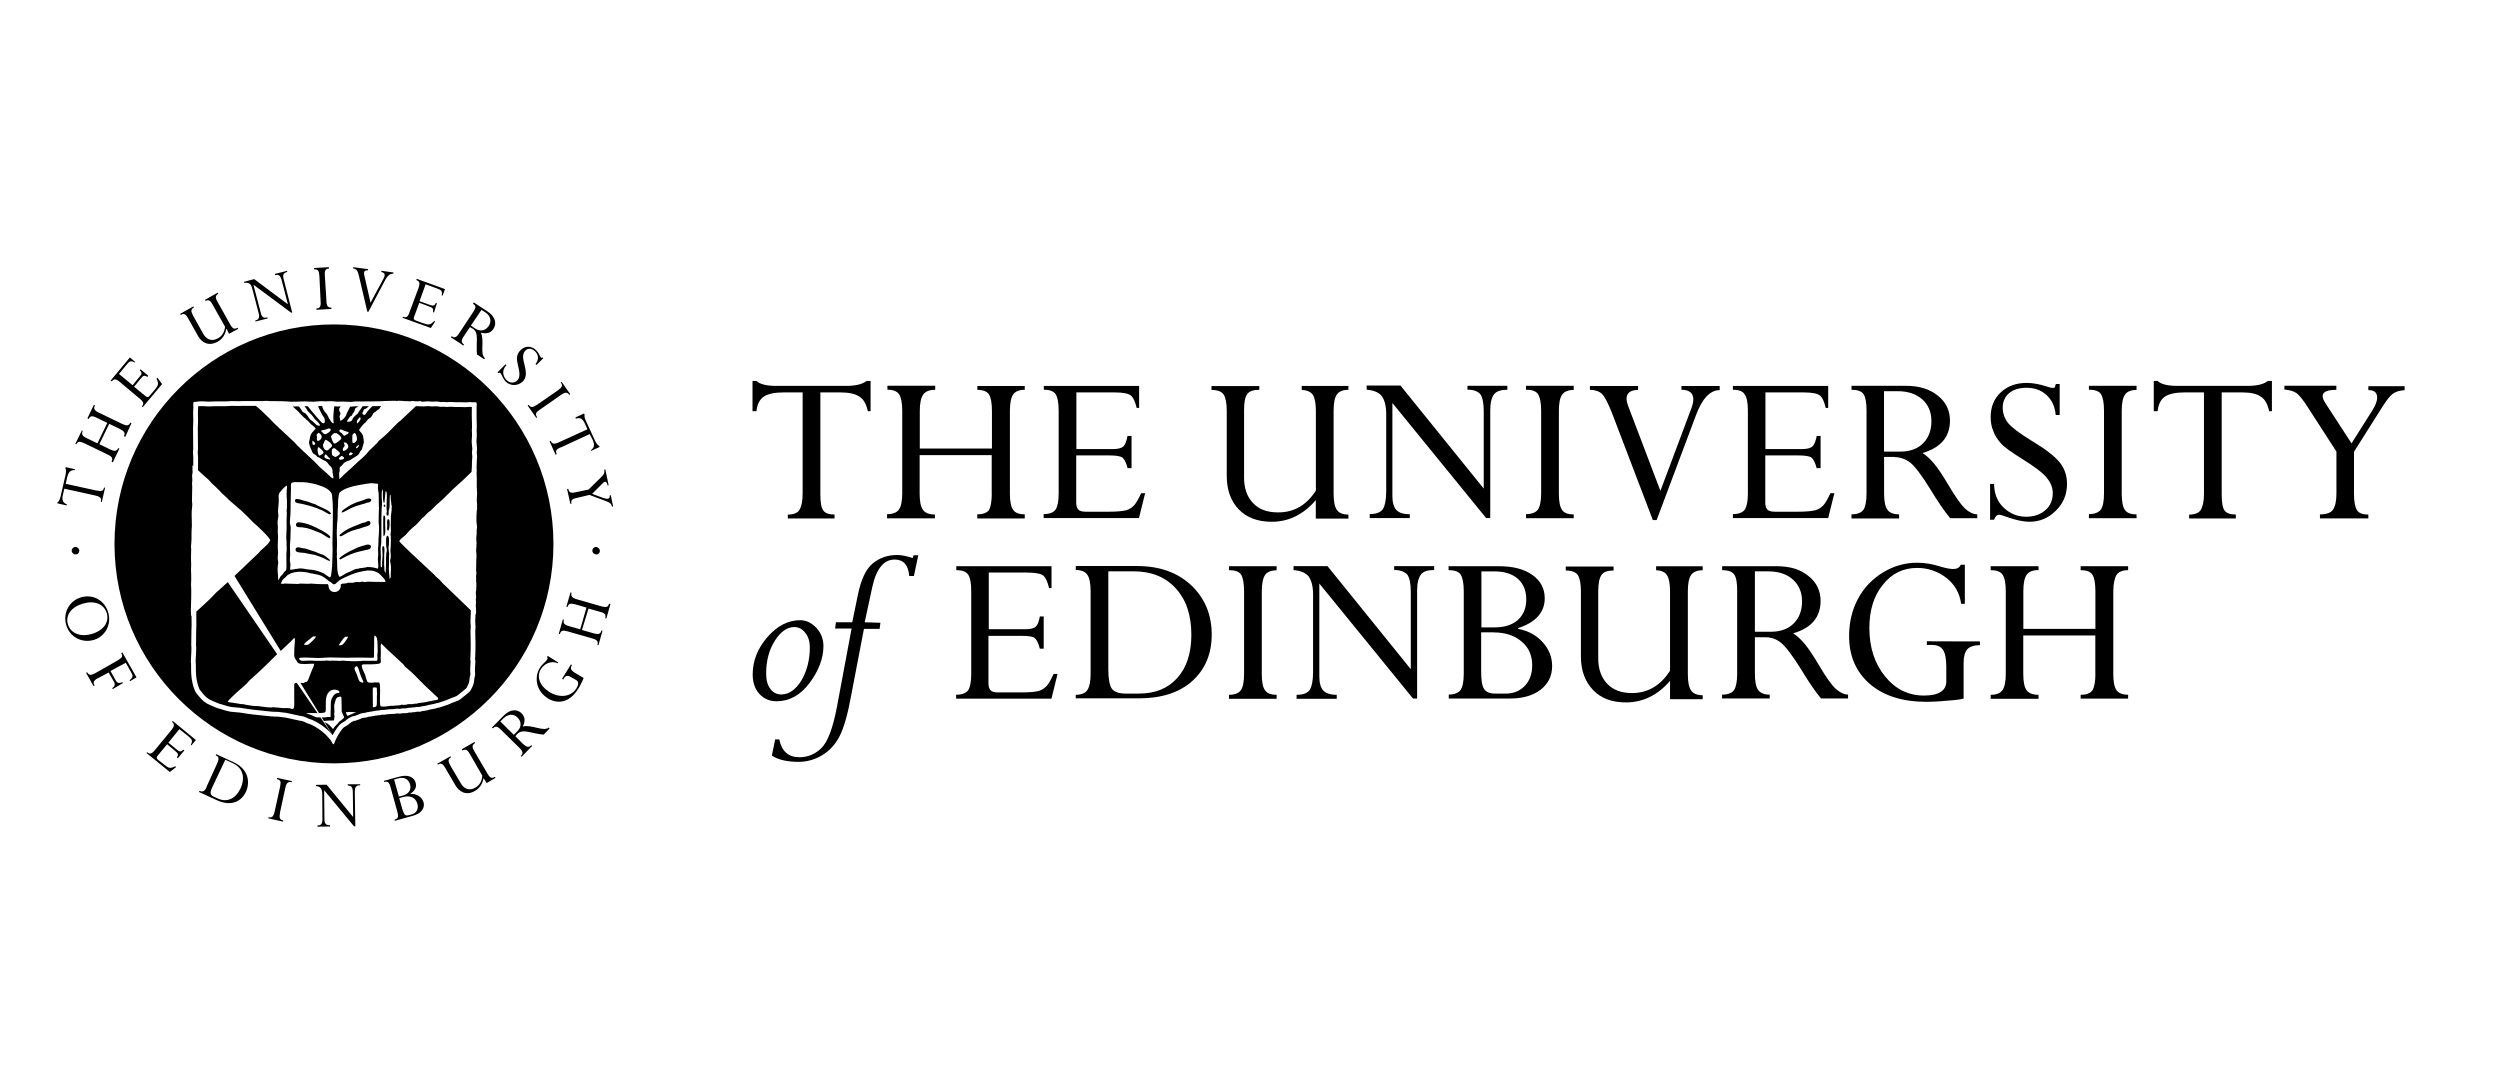
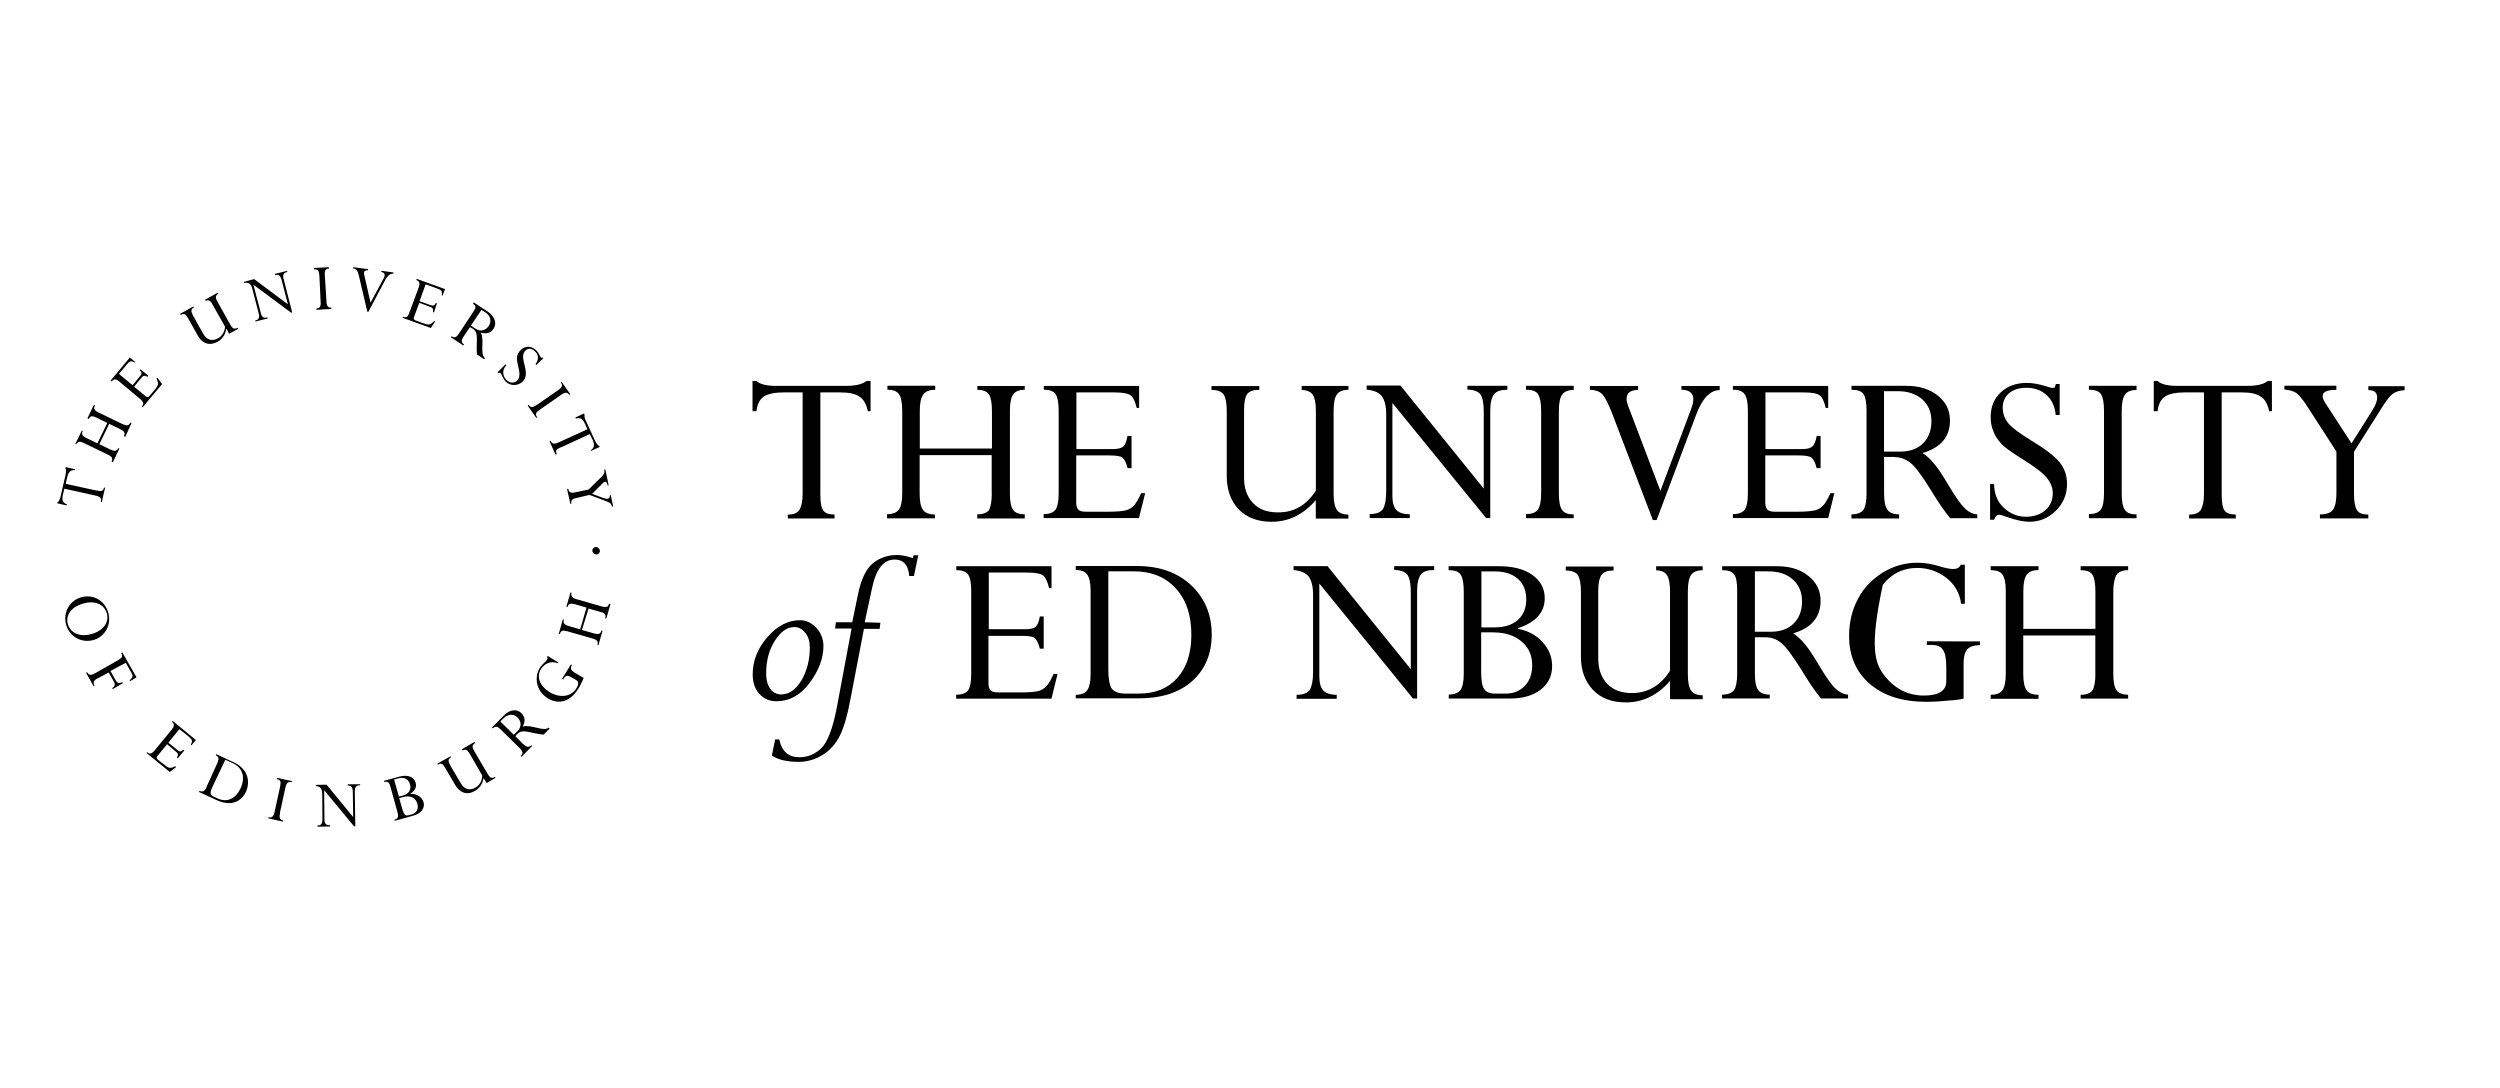
<svg xmlns="http://www.w3.org/2000/svg" width="131" height="57" viewBox="0 0 131 57" fill="none">
  <path d="M5.074 25.703C5.333 25.76 5.411 25.734 5.45 25.544L5.506 25.561L5.333 26.308L5.281 26.291C5.324 26.136 5.29 26.032 5 25.967L3.372 25.608L3.298 25.919C3.233 26.2 3.289 26.352 3.505 26.425L3.488 26.485L3 26.373L3.017 26.317C3.052 26.287 3.078 26.274 3.104 26.213C3.125 26.17 3.156 26.105 3.173 26.019L3.432 24.896C3.467 24.714 3.467 24.628 3.432 24.541L3.445 24.477L3.929 24.589L3.92 24.632C3.734 24.632 3.592 24.684 3.518 25.021L3.445 25.354L5.069 25.708L5.074 25.703Z" fill="black" />
  <path d="M5.2 23.276L5.775 23.552C6.008 23.664 6.112 23.647 6.198 23.479L6.254 23.509L5.913 24.226L5.844 24.192C5.917 24.04 5.9 23.932 5.636 23.816L4.414 23.224C4.181 23.111 4.086 23.12 3.99 23.288L3.947 23.258L4.293 22.554L4.336 22.584C4.263 22.735 4.293 22.844 4.543 22.96L5.105 23.232L5.623 22.161L5.062 21.889C4.829 21.772 4.725 21.789 4.647 21.958L4.582 21.915L4.919 21.215L4.975 21.245C4.889 21.418 4.945 21.513 5.183 21.625L6.41 22.217C6.643 22.329 6.747 22.312 6.833 22.144L6.889 22.174L6.561 22.895L6.492 22.852C6.565 22.705 6.548 22.61 6.284 22.481L5.723 22.209L5.204 23.28L5.2 23.276Z" fill="black" />
  <path d="M7.769 19.69L7.726 19.746C7.553 19.651 7.51 19.672 7.371 19.841L7.026 20.264L7.631 20.761C7.717 20.826 7.769 20.826 7.847 20.731L8.089 20.446C8.296 20.199 8.335 20.126 8.201 19.841L8.244 19.789L8.495 20.126L7.479 21.335L7.436 21.292C7.544 21.163 7.544 21.076 7.328 20.895L6.278 20.014C6.071 19.841 5.976 19.841 5.855 19.983L5.799 19.94L6.805 18.73L7.086 18.968L7.069 18.998C6.853 18.882 6.788 18.921 6.637 19.106L6.235 19.595L6.948 20.186L7.337 19.711C7.436 19.603 7.453 19.538 7.324 19.396L7.367 19.353L7.769 19.69Z" fill="black" />
  <path d="M11.856 17.24C11.8 17.551 11.649 17.767 11.407 17.905C10.932 18.165 10.573 17.949 10.383 17.616L9.856 16.678C9.714 16.419 9.623 16.419 9.467 16.506L9.441 16.445L10.133 16.056L10.159 16.113C10.007 16.199 9.986 16.285 10.115 16.536L10.655 17.499C10.815 17.789 11.105 17.914 11.424 17.724C11.64 17.612 11.77 17.387 11.792 17.119L11.144 15.97C11.027 15.741 10.928 15.694 10.772 15.767L10.742 15.711L11.407 15.335L11.442 15.391C11.282 15.486 11.269 15.59 11.399 15.815L12.059 16.998C12.206 17.257 12.297 17.257 12.448 17.171L12.479 17.232L12.003 17.491L11.874 17.232L11.856 17.24Z" fill="black" />
  <path d="M15.32 16.376L15.255 16.385L13.294 14.929H13.281L13.67 16.411C13.722 16.627 13.825 16.687 14.015 16.627L14.028 16.687L13.389 16.847L13.372 16.795C13.544 16.752 13.631 16.674 13.544 16.372L13.22 15.132C13.164 14.899 13.06 14.786 12.806 14.821L12.775 14.769L13.32 14.626L15.065 15.931H15.082L14.763 14.7C14.689 14.428 14.603 14.371 14.417 14.419L14.4 14.354L15.039 14.194L15.056 14.251C14.849 14.294 14.797 14.41 14.871 14.652L15.316 16.393L15.32 16.376Z" fill="black" />
  <path d="M17.103 15.784C17.116 16.043 17.189 16.121 17.362 16.121V16.19L16.585 16.233L16.576 16.164C16.749 16.156 16.822 16.078 16.801 15.806L16.736 14.449C16.714 14.173 16.658 14.104 16.468 14.117L16.455 14.043L17.233 14L17.246 14.069C17.073 14.078 16.999 14.164 17.021 14.428L17.107 15.78L17.103 15.784Z" fill="black" />
  <path d="M19.303 16.337L19.247 16.329L18.815 14.488C18.75 14.216 18.711 14.099 18.504 14.065L18.512 14L19.29 14.104L19.282 14.168C19.13 14.151 19.048 14.212 19.083 14.393L19.416 15.862L20.107 14.579C20.193 14.406 20.176 14.29 19.977 14.251L19.99 14.19L20.621 14.277L20.612 14.341C20.452 14.328 20.31 14.428 20.163 14.713L19.299 16.346L19.303 16.337Z" fill="black" />
  <path d="M22.748 16.376L22.692 16.359C22.709 16.156 22.684 16.13 22.476 16.056L21.971 15.866L21.699 16.601C21.655 16.704 21.681 16.752 21.794 16.799L22.152 16.929C22.455 17.033 22.532 17.05 22.748 16.825L22.805 16.843L22.576 17.188L21.094 16.652L21.111 16.596C21.271 16.652 21.37 16.639 21.457 16.363L21.932 15.088C22.018 14.829 21.984 14.743 21.815 14.674L21.837 14.613L23.319 15.149L23.189 15.495L23.146 15.477C23.189 15.235 23.12 15.197 22.895 15.114L22.303 14.898L21.984 15.78L22.554 15.987C22.697 16.03 22.761 16.03 22.843 15.875L22.895 15.892L22.744 16.367L22.748 16.376Z" fill="black" />
  <path d="M25.224 16.235L25.427 16.364C25.707 16.537 25.772 16.839 25.612 17.077C25.47 17.284 25.224 17.414 24.908 17.22L24.675 17.06L25.228 16.239L25.224 16.235ZM24.627 17.142L24.779 17.228C25.116 17.444 24.93 17.945 24.994 18.576L25.37 18.822L25.414 18.77C25.128 18.546 25.401 17.863 25.198 17.431C25.522 17.518 25.738 17.431 25.867 17.215C26.023 16.973 25.975 16.619 25.573 16.338L24.826 15.846L24.783 15.919C24.938 16.014 24.964 16.092 24.804 16.334L24.057 17.466C23.897 17.712 23.798 17.712 23.668 17.617L23.625 17.673L24.282 18.105L24.316 18.049C24.165 17.954 24.156 17.842 24.299 17.626L24.627 17.137V17.142Z" fill="black" />
  <path d="M28.105 19.12L28.062 19.077C28.265 18.818 28.2 18.567 28.04 18.416C27.881 18.256 27.673 18.217 27.535 18.373C27.241 18.649 27.556 19.129 27.556 19.561C27.556 19.777 27.483 19.898 27.384 20.001C27.124 20.235 26.736 20.235 26.498 19.993C26.338 19.82 26.282 19.604 26.226 19.552C26.196 19.522 26.161 19.522 26.113 19.552L26.07 19.509L26.489 19.09L26.533 19.142C26.256 19.422 26.386 19.747 26.52 19.893C26.692 20.079 26.934 20.101 27.103 19.937C27.375 19.669 27.086 19.124 27.086 18.788C27.086 18.602 27.163 18.451 27.289 18.338C27.522 18.105 27.863 18.113 28.109 18.368C28.265 18.528 28.282 18.671 28.338 18.727C28.369 18.757 28.382 18.757 28.425 18.727L28.468 18.77L28.109 19.124L28.105 19.12Z" fill="black" />
  <path d="M28.29 21.461C28.074 21.608 28.031 21.711 28.147 21.858L28.104 21.901L27.65 21.253L27.694 21.21C27.802 21.361 27.897 21.37 28.126 21.219L29.24 20.45C29.465 20.29 29.499 20.191 29.383 20.048L29.426 20.005L29.88 20.653L29.836 20.696C29.728 20.545 29.62 20.536 29.404 20.688L28.29 21.465V21.461Z" fill="black" />
  <path d="M29.378 23.439C29.144 23.552 29.097 23.612 29.17 23.798L29.114 23.832L28.799 23.128L28.855 23.098C28.92 23.241 28.998 23.305 29.27 23.184L30.782 22.493L30.652 22.208C30.531 21.936 30.393 21.862 30.177 21.936L30.151 21.875L30.6 21.668L30.631 21.72C30.631 21.763 30.618 21.793 30.631 21.849C30.631 21.893 30.657 21.962 30.7 22.048L31.175 23.085C31.253 23.249 31.322 23.327 31.391 23.361L31.425 23.418L30.976 23.625L30.959 23.59C31.11 23.478 31.192 23.357 31.054 23.046L30.903 22.744L29.391 23.444L29.378 23.439Z" fill="black" />
  <path d="M30.233 26.084C29.974 26.145 29.905 26.214 29.944 26.387L29.888 26.408L29.715 25.631L29.771 25.609C29.814 25.769 29.866 25.868 30.16 25.795L30.842 25.652L31.456 25.047C31.663 24.853 31.689 24.779 31.663 24.615L31.719 24.594L31.892 25.427L31.84 25.445C31.797 25.212 31.702 25.199 31.59 25.315L31.028 25.877L31.633 26.102C31.823 26.166 31.979 26.145 31.948 25.959L32.005 25.946L32.126 26.529L32.069 26.547C32.026 26.387 31.966 26.339 31.75 26.257L30.886 25.933L30.238 26.088L30.233 26.084Z" fill="black" />
  <path d="M4.356 31.626C4.952 31.453 5.449 31.643 5.6 32.144C5.721 32.576 5.457 33.038 4.792 33.224C4.291 33.375 3.712 33.241 3.557 32.706C3.418 32.23 3.747 31.798 4.356 31.626M4.256 31.297C3.639 31.47 3.289 32.105 3.466 32.736C3.639 33.367 4.274 33.712 4.904 33.535C5.509 33.362 5.855 32.727 5.673 32.096C5.488 31.466 4.887 31.12 4.256 31.297" fill="black" />
  <path d="M5.132 35.532C4.899 35.662 4.86 35.765 4.959 35.921L4.899 35.947L4.51 35.256L4.57 35.23C4.665 35.389 4.756 35.402 4.994 35.273L6.177 34.599C6.411 34.461 6.45 34.383 6.35 34.219L6.411 34.188L7.154 35.493L6.817 35.692L6.787 35.649C6.994 35.476 6.972 35.407 6.86 35.204L6.588 34.728L5.789 35.16L6.069 35.662C6.156 35.804 6.242 35.813 6.415 35.748L6.445 35.791L5.91 36.107L5.879 36.063C6.009 35.977 6.052 35.86 5.974 35.731L5.694 35.238L5.132 35.541V35.532Z" fill="black" />
  <path d="M9.324 39.736L9.272 39.701C9.358 39.529 9.345 39.485 9.168 39.343L8.758 38.997L8.257 39.602C8.192 39.688 8.192 39.74 8.287 39.818L8.581 40.047C8.84 40.254 8.9 40.293 9.185 40.151L9.229 40.194L8.9 40.453L7.678 39.459L7.712 39.416C7.842 39.524 7.937 39.524 8.114 39.308L8.978 38.258C9.151 38.042 9.151 37.943 9.013 37.826L9.056 37.783L10.265 38.777L10.028 39.058L9.998 39.027C10.11 38.811 10.062 38.747 9.885 38.595L9.397 38.207L8.823 38.915L9.298 39.304C9.406 39.39 9.471 39.412 9.613 39.282L9.656 39.325L9.319 39.732L9.324 39.736Z" fill="black" />
  <path d="M11.802 39.809L12.178 39.982C12.809 40.267 12.826 40.846 12.601 41.321C12.342 41.857 11.897 42.064 11.409 41.84L11.201 41.744C11.029 41.658 10.977 41.572 11.115 41.269L11.806 39.809H11.802ZM10.834 41.226C10.718 41.485 10.618 41.507 10.454 41.442L10.424 41.498L11.361 41.93C12.139 42.289 12.666 41.973 12.891 41.481C13.124 40.962 13.003 40.288 12.243 39.943L11.335 39.52L11.301 39.576C11.474 39.649 11.487 39.748 11.387 39.99L10.826 41.222L10.834 41.226Z" fill="black" />
  <path d="M14.674 42.604C14.618 42.863 14.666 42.963 14.847 42.993L14.826 43.053L14.057 42.881L14.074 42.82C14.238 42.863 14.325 42.803 14.389 42.539L14.679 41.213C14.735 40.941 14.696 40.867 14.506 40.824L14.527 40.764L15.296 40.928L15.279 40.984C15.098 40.949 15.011 41.019 14.955 41.269L14.666 42.6L14.674 42.604Z" fill="black" />
  <path d="M18.613 43.3H18.553L16.998 41.421H16.985L17.002 42.95C17.002 43.166 17.097 43.252 17.291 43.239V43.309L16.635 43.317V43.252C16.808 43.252 16.907 43.196 16.894 42.877L16.885 41.593C16.872 41.347 16.808 41.205 16.553 41.192V41.127L17.114 41.118L18.497 42.803H18.506L18.488 41.52C18.488 41.239 18.402 41.161 18.22 41.161V41.097H18.873V41.148C18.657 41.148 18.592 41.244 18.592 41.494L18.618 43.3H18.613Z" fill="black" />
  <path d="M20.901 41.741L20.651 40.846L20.858 40.79C21.195 40.695 21.411 40.833 21.489 41.11C21.562 41.369 21.424 41.607 21.113 41.684L20.897 41.745L20.901 41.741ZM20.823 42.548C20.897 42.816 20.854 42.894 20.672 42.955L20.689 43.011L21.661 42.739C22.05 42.635 22.279 42.35 22.197 42.047C22.119 41.762 21.826 41.572 21.489 41.602C21.748 41.43 21.847 41.244 21.778 41.011C21.705 40.738 21.411 40.561 20.905 40.7L20.119 40.916L20.136 40.976C20.309 40.933 20.396 40.976 20.465 41.248L20.828 42.562L20.823 42.548ZM20.918 41.823L21.117 41.767C21.493 41.658 21.782 41.801 21.869 42.112C21.955 42.415 21.795 42.613 21.579 42.674L21.407 42.717C21.251 42.76 21.178 42.708 21.091 42.428L20.918 41.823Z" fill="black" />
  <path d="M25.34 40.764C25.284 41.084 25.141 41.291 24.89 41.442C24.428 41.714 24.07 41.485 23.875 41.17L23.331 40.241C23.18 39.982 23.098 39.982 22.942 40.068L22.916 40.017L23.607 39.628L23.633 39.679C23.482 39.775 23.46 39.852 23.59 40.103L24.152 41.053C24.316 41.343 24.597 41.455 24.916 41.269C25.132 41.14 25.262 40.924 25.27 40.639L24.614 39.498C24.484 39.282 24.398 39.239 24.238 39.325L24.195 39.265L24.864 38.876L24.895 38.937C24.735 39.032 24.722 39.135 24.852 39.36L25.543 40.535C25.685 40.794 25.789 40.794 25.931 40.708L25.966 40.76L25.504 41.032L25.331 40.764H25.34Z" fill="black" />
  <path d="M26.218 37.804L26.378 37.645C26.611 37.411 26.914 37.385 27.121 37.601C27.294 37.774 27.372 38.059 27.108 38.318L26.922 38.504L26.218 37.804ZM26.996 38.582L27.117 38.452C27.397 38.167 27.838 38.439 28.486 38.495L28.797 38.176L28.754 38.124C28.477 38.357 27.868 37.951 27.389 38.068C27.553 37.778 27.497 37.541 27.328 37.377C27.121 37.161 26.754 37.139 26.408 37.485L25.777 38.124L25.82 38.167C25.95 38.051 26.037 38.029 26.24 38.228L27.216 39.187C27.423 39.394 27.415 39.489 27.289 39.61L27.333 39.653L27.881 39.092L27.838 39.048C27.709 39.178 27.609 39.161 27.406 38.984L27 38.573L26.996 38.582Z" fill="black" />
  <path d="M30.581 35.532C30.538 35.653 30.365 36.007 30.309 36.076C29.812 36.897 29.155 36.867 28.723 36.603C28.067 36.202 28.002 35.48 28.274 35.018C28.434 34.758 28.585 34.707 28.663 34.568C28.706 34.512 28.706 34.473 28.663 34.426L28.706 34.374L29.25 34.711L29.22 34.754C28.831 34.59 28.499 34.815 28.339 35.07C28.11 35.45 28.27 35.934 28.784 36.258C29.328 36.595 29.929 36.517 30.201 36.072C30.287 35.942 30.365 35.743 30.201 35.64L29.985 35.519C29.769 35.376 29.652 35.376 29.553 35.536L29.51 35.61L29.453 35.566L29.916 34.819L29.972 34.849C29.86 35.022 29.929 35.126 30.084 35.229L30.59 35.532H30.581Z" fill="black" />
  <path d="M30.515 33.017L31.12 33.19C31.37 33.259 31.465 33.225 31.517 33.035L31.573 33.047L31.357 33.812L31.305 33.795C31.349 33.635 31.323 33.536 31.046 33.458L29.737 33.082C29.478 33.013 29.392 33.039 29.335 33.229L29.279 33.212L29.495 32.451L29.547 32.469C29.504 32.641 29.538 32.728 29.806 32.806L30.402 32.978L30.731 31.838L30.139 31.665C29.871 31.596 29.793 31.631 29.733 31.812L29.677 31.795L29.893 31.043L29.949 31.06C29.906 31.233 29.966 31.32 30.208 31.397L31.517 31.773C31.768 31.846 31.863 31.816 31.915 31.631L31.988 31.656L31.772 32.408L31.712 32.391C31.755 32.231 31.729 32.132 31.452 32.062L30.839 31.89L30.493 33.013L30.515 33.017Z" fill="black" />
-   <path d="M4.153 28.866C4.153 28.969 4.067 29.064 3.955 29.051C3.851 29.051 3.756 28.965 3.756 28.853C3.756 28.753 3.842 28.658 3.959 28.658C4.076 28.671 4.158 28.758 4.158 28.874" fill="black" />
  <path d="M31.436 28.866C31.436 28.969 31.35 29.064 31.238 29.051C31.134 29.051 31.039 28.965 31.039 28.853C31.039 28.745 31.125 28.658 31.238 28.658C31.354 28.684 31.436 28.766 31.436 28.874" fill="black" />
  <path d="M44.037 20.562H42.987V25.898C42.987 26.313 43.03 26.602 43.138 26.745C43.242 26.896 43.441 26.961 43.73 26.961V27.168H41.281V26.965C41.583 26.965 41.799 26.878 41.898 26.706C41.998 26.533 42.058 26.261 42.058 25.863V20.562H41.065C40.59 20.562 40.244 20.636 40.015 20.787C39.799 20.938 39.678 21.189 39.639 21.547H39.432V19.962H39.635C39.821 20.135 40.17 20.221 40.672 20.221H44.309C44.828 20.221 45.199 20.135 45.402 19.962H45.618V21.547H45.476C45.389 21.159 45.242 20.899 45.013 20.77C44.797 20.631 44.473 20.562 44.028 20.562" fill="black" />
  <path d="M51.965 25.858V23.849H48.189V25.858C48.189 26.273 48.245 26.55 48.362 26.714C48.478 26.878 48.686 26.96 48.988 26.96V27.159H46.482V26.943C46.785 26.943 46.992 26.856 47.105 26.701C47.217 26.541 47.277 26.252 47.277 25.845V21.525C47.277 21.102 47.217 20.812 47.105 20.653C46.992 20.493 46.785 20.419 46.5 20.419V20.212H49.005V20.424C48.703 20.424 48.487 20.51 48.37 20.683C48.258 20.847 48.197 21.128 48.197 21.534V23.504H51.978V21.534C51.978 21.11 51.922 20.821 51.818 20.661C51.714 20.51 51.507 20.428 51.213 20.428V20.225H53.697V20.424C53.408 20.424 53.2 20.51 53.092 20.67C52.976 20.83 52.919 21.119 52.919 21.534V25.867C52.919 26.277 52.976 26.567 53.092 26.718C53.2 26.878 53.408 26.951 53.697 26.951V27.167H51.209V26.951C51.52 26.951 51.727 26.865 51.827 26.722C51.913 26.558 51.969 26.277 51.969 25.858" fill="black" />
  <path d="M59.086 22.844H59.293V24.529H59.086C59.012 24.239 58.913 24.054 58.813 23.976C58.71 23.902 58.476 23.864 58.122 23.864H56.394V26.343C56.394 26.516 56.437 26.633 56.511 26.711C56.584 26.784 56.718 26.814 56.899 26.814H58.109C58.541 26.814 58.843 26.78 59.016 26.736C59.176 26.693 59.319 26.594 59.431 26.477C59.543 26.348 59.664 26.132 59.798 25.842H60.006L59.682 27.147H54.688V26.94C54.99 26.94 55.206 26.853 55.314 26.702C55.418 26.542 55.474 26.261 55.474 25.855V21.526C55.474 21.103 55.418 20.814 55.314 20.654C55.202 20.494 54.994 20.42 54.696 20.42V20.222H59.69V21.375H59.561C59.487 21.051 59.388 20.835 59.258 20.727C59.129 20.619 58.843 20.563 58.403 20.563H56.403V23.531H58.338C58.597 23.531 58.779 23.479 58.874 23.384C58.969 23.285 59.034 23.108 59.081 22.844" fill="black" />
  <path d="M68.952 25.704V21.535C68.952 21.133 68.896 20.844 68.792 20.688C68.688 20.533 68.49 20.446 68.209 20.429V20.222H70.658V20.425C70.369 20.425 70.161 20.511 70.053 20.671C69.937 20.831 69.881 21.12 69.881 21.535V25.868C69.881 26.266 69.937 26.559 70.053 26.719C70.161 26.879 70.369 26.965 70.658 26.965V27.173H68.948V26.205C68.299 26.965 67.522 27.341 66.641 27.341C65.906 27.341 65.327 27.125 64.912 26.693C64.498 26.261 64.282 25.674 64.282 24.952V21.539C64.282 21.129 64.225 20.84 64.122 20.675C64.018 20.52 63.802 20.433 63.482 20.433V20.23H65.988V20.425C65.677 20.425 65.461 20.498 65.349 20.658C65.236 20.818 65.189 21.099 65.189 21.513V25.026C65.189 25.6 65.349 26.041 65.664 26.365C65.966 26.689 66.398 26.849 66.96 26.849C67.803 26.858 68.459 26.473 68.956 25.704" fill="black" />
  <path d="M76.893 20.424V20.216H78.984V20.424C78.647 20.424 78.422 20.497 78.292 20.657C78.163 20.817 78.089 21.097 78.089 21.512V27.146H77.873L72.961 21.115V25.988C72.961 26.334 73.035 26.58 73.168 26.722C73.311 26.873 73.544 26.947 73.873 26.947V27.146H71.773V26.938C72.11 26.938 72.335 26.852 72.464 26.679C72.572 26.498 72.637 26.195 72.637 25.746V21.707C72.637 21.266 72.551 20.955 72.404 20.756C72.253 20.557 71.981 20.454 71.613 20.419V20.203H73.385L77.748 25.603V21.56C77.748 21.136 77.692 20.838 77.575 20.665C77.437 20.501 77.221 20.419 76.893 20.419" fill="black" />
  <path d="M82.462 20.225V20.433C82.173 20.433 81.966 20.519 81.858 20.679C81.741 20.835 81.685 21.124 81.685 21.543V25.863C81.685 26.282 81.741 26.572 81.858 26.727C81.966 26.883 82.173 26.956 82.462 26.956V27.155H79.965V26.939C80.268 26.939 80.471 26.853 80.583 26.71C80.695 26.55 80.756 26.261 80.756 25.846V21.526C80.756 21.102 80.695 20.813 80.592 20.653C80.488 20.493 80.272 20.42 79.961 20.42V20.217H82.467L82.462 20.225Z" fill="black" />
  <path d="M90.112 20.226V20.442C89.607 20.442 89.184 20.891 88.86 21.781L86.808 27.25H86.609L84.462 21.625C84.254 21.107 84.086 20.779 83.943 20.64C83.792 20.498 83.585 20.433 83.312 20.424V20.226H85.835V20.433C85.434 20.433 85.231 20.593 85.231 20.908C85.231 21.008 85.265 21.124 85.308 21.254L87.006 25.721L88.626 21.401C88.691 21.228 88.73 21.055 88.73 20.925C88.73 20.593 88.514 20.424 88.108 20.424V20.226H90.112Z" fill="black" />
  <path d="M95.192 22.844H95.399V24.529H95.192C95.119 24.239 95.019 24.054 94.92 23.976C94.816 23.902 94.583 23.864 94.229 23.864H92.501V26.343C92.501 26.516 92.544 26.633 92.617 26.711C92.691 26.784 92.825 26.814 93.006 26.814H94.216C94.648 26.814 94.95 26.78 95.123 26.736C95.296 26.693 95.425 26.594 95.546 26.477C95.659 26.348 95.78 26.132 95.913 25.842H96.121L95.797 27.147H90.803V26.94C91.105 26.94 91.321 26.853 91.429 26.702C91.533 26.542 91.589 26.261 91.589 25.855V21.526C91.589 21.103 91.533 20.814 91.416 20.654C91.308 20.494 91.101 20.42 90.803 20.42V20.222H95.797V21.375H95.667C95.594 21.051 95.495 20.835 95.365 20.727C95.235 20.619 94.95 20.563 94.51 20.563H92.509V23.531H94.445C94.704 23.531 94.885 23.479 94.98 23.384C95.08 23.285 95.144 23.108 95.196 22.844" fill="black" />
  <path d="M99.288 23.945H98.726V25.846C98.726 26.265 98.783 26.546 98.899 26.71C99.007 26.866 99.215 26.952 99.513 26.952V27.168H97.016V26.952C97.327 26.952 97.534 26.866 97.646 26.71C97.75 26.55 97.806 26.261 97.806 25.855V21.504C97.806 21.09 97.754 20.813 97.651 20.657C97.547 20.498 97.331 20.424 97.02 20.424V20.217H99.871C100.571 20.217 101.124 20.39 101.547 20.735C101.971 21.072 102.178 21.513 102.178 22.04C102.178 22.887 101.703 23.457 100.74 23.738C100.943 23.867 101.15 24.057 101.344 24.291C101.543 24.524 101.807 24.922 102.122 25.457C102.481 26.062 102.77 26.464 102.969 26.65C103.176 26.84 103.384 26.943 103.608 26.952V27.155H102.191C101.902 26.809 101.543 26.291 101.128 25.6C100.688 24.891 100.338 24.433 100.092 24.235C99.858 24.062 99.573 23.954 99.288 23.954M99.444 20.498H98.722V23.664H99.578C100.087 23.664 100.493 23.513 100.774 23.224C101.064 22.934 101.206 22.545 101.206 22.07C101.206 21.595 101.046 21.219 100.731 20.93C100.407 20.645 99.975 20.498 99.448 20.498" fill="black" />
  <path d="M107.729 20.122H107.927V21.746H107.72C107.677 21.297 107.513 20.947 107.232 20.696C106.951 20.437 106.601 20.32 106.182 20.32C105.806 20.32 105.504 20.415 105.275 20.601C105.059 20.791 104.942 21.046 104.942 21.366C104.942 21.655 105.037 21.927 105.223 22.165C105.409 22.398 105.828 22.709 106.454 23.094C107.189 23.535 107.677 23.915 107.936 24.239C108.195 24.567 108.312 24.943 108.312 25.362C108.312 25.911 108.113 26.381 107.729 26.757C107.34 27.146 106.882 27.341 106.338 27.341C106.018 27.341 105.625 27.254 105.137 27.081C104.938 27.004 104.808 26.973 104.748 26.973C104.64 26.973 104.545 27.069 104.489 27.233H104.281V25.358H104.489C104.497 25.876 104.661 26.291 104.994 26.602C105.322 26.913 105.716 27.077 106.161 27.077C106.584 27.077 106.921 26.96 107.176 26.732C107.435 26.515 107.565 26.213 107.565 25.833C107.565 25.552 107.457 25.288 107.241 25.025C107.033 24.766 106.593 24.442 105.936 24.031C105.4 23.694 105.029 23.439 104.856 23.241C104.683 23.042 104.536 22.839 104.454 22.601C104.359 22.385 104.311 22.126 104.311 21.858C104.311 21.323 104.484 20.891 104.839 20.562C105.184 20.234 105.642 20.065 106.195 20.065C106.498 20.065 106.834 20.122 107.202 20.238C107.375 20.299 107.491 20.325 107.56 20.325C107.616 20.325 107.655 20.325 107.673 20.29C107.673 20.273 107.694 20.217 107.724 20.13" fill="black" />
  <path d="M111.956 20.225V20.433C111.667 20.433 111.451 20.519 111.351 20.679C111.235 20.835 111.178 21.124 111.178 21.543V25.863C111.178 26.282 111.235 26.572 111.351 26.727C111.459 26.883 111.667 26.956 111.956 26.956V27.155H109.459V26.939C109.761 26.939 109.964 26.853 110.077 26.71C110.193 26.55 110.25 26.261 110.25 25.846V21.526C110.25 21.102 110.193 20.813 110.09 20.653C109.986 20.493 109.77 20.42 109.459 20.42V20.217H111.965L111.956 20.225Z" fill="black" />
  <path d="M117.467 20.562H116.417V25.898C116.417 26.313 116.46 26.602 116.564 26.745C116.668 26.896 116.867 26.961 117.156 26.961V27.168H114.711V26.965C115.013 26.965 115.229 26.878 115.329 26.706C115.428 26.533 115.488 26.261 115.488 25.863V20.562H114.482C114.007 20.562 113.661 20.636 113.436 20.787C113.22 20.938 113.099 21.189 113.06 21.547H112.857V19.962H113.06C113.233 20.135 113.596 20.221 114.097 20.221H117.735C118.262 20.221 118.629 20.135 118.832 19.962H119.048V21.547H118.906C118.819 21.159 118.672 20.899 118.443 20.77C118.245 20.631 117.916 20.562 117.476 20.562" fill="black" />
  <path d="M124.905 21.21L123.349 23.672V25.858C123.349 26.282 123.401 26.571 123.505 26.731C123.604 26.891 123.807 26.964 124.101 26.964V27.163H121.565V26.956C121.911 26.956 122.144 26.869 122.256 26.697C122.369 26.524 122.429 26.252 122.429 25.845V23.664L120.943 21.361C120.697 20.972 120.502 20.73 120.351 20.609C120.196 20.497 119.98 20.437 119.703 20.411V20.212H122.425V20.428C121.941 20.428 121.708 20.532 121.708 20.756C121.708 20.851 121.751 20.972 121.85 21.123L123.22 23.232L124.317 21.495C124.477 21.236 124.563 21.02 124.563 20.83C124.563 20.57 124.412 20.441 124.101 20.441V20.238H126.002V20.445C125.743 20.462 125.548 20.519 125.406 20.618C125.276 20.704 125.103 20.903 124.9 21.223" fill="black" />
  <path d="M41.925 32.499C42.254 32.499 42.53 32.642 42.781 32.901C43.027 33.173 43.148 33.493 43.148 33.86C43.148 34.499 42.898 35.147 42.422 35.787C41.947 36.426 41.36 36.746 40.694 36.746C40.318 36.746 40.029 36.616 39.787 36.357C39.549 36.089 39.441 35.752 39.441 35.337C39.441 34.625 39.701 33.968 40.219 33.376C40.729 32.793 41.299 32.499 41.921 32.499M40.953 36.387C41.342 36.387 41.688 36.141 41.99 35.666C42.275 35.178 42.435 34.594 42.435 33.929C42.435 33.627 42.362 33.367 42.202 33.169C42.047 32.961 41.848 32.858 41.614 32.858C41.239 32.858 40.902 33.104 40.599 33.579C40.297 34.054 40.146 34.629 40.146 35.29C40.146 35.636 40.219 35.903 40.37 36.102C40.5 36.288 40.716 36.392 40.953 36.392" fill="black" />
  <path d="M46.135 32.625L46.092 32.953H45.271L44.593 36.483C44.42 37.442 44.221 38.124 44.005 38.556C43.789 38.988 43.487 39.325 43.098 39.563C42.718 39.796 42.294 39.921 41.854 39.921C41.262 39.921 40.782 39.818 40.445 39.593L40.618 38.746H40.834C40.964 39.368 41.309 39.679 41.893 39.679C42.325 39.679 42.713 39.52 43.037 39.204C43.366 38.889 43.642 38.167 43.858 37.031L44.623 32.936H43.759L43.802 32.607H44.657L44.96 31.138C45.12 30.361 45.375 29.825 45.729 29.523C46.087 29.233 46.507 29.082 47.008 29.082C47.232 29.082 47.513 29.138 47.828 29.242L47.872 29.095H48.118L47.889 30.184H47.643C47.599 29.609 47.34 29.32 46.882 29.32C46.299 29.32 45.906 29.817 45.699 30.802L45.31 32.607L46.131 32.633L46.135 32.625Z" fill="black" />
  <path d="M54.482 32.304H54.69V33.989H54.487C54.413 33.695 54.314 33.505 54.214 33.428C54.115 33.35 53.877 33.319 53.523 33.319H51.795V35.808C51.795 35.981 51.838 36.102 51.912 36.179C51.985 36.253 52.119 36.283 52.3 36.283H53.51C53.942 36.283 54.245 36.253 54.417 36.21C54.59 36.166 54.72 36.067 54.841 35.95C54.962 35.821 55.074 35.605 55.208 35.315H55.415L55.096 36.611H50.102V36.404C50.413 36.404 50.62 36.318 50.732 36.171C50.836 36.011 50.892 35.73 50.892 35.324V30.978C50.892 30.555 50.84 30.265 50.728 30.105C50.616 29.945 50.408 29.876 50.11 29.876V29.669H55.1V30.818H54.97C54.897 30.49 54.798 30.274 54.668 30.161C54.538 30.058 54.253 30.002 53.813 30.002H51.812V32.97H53.748C54.007 32.97 54.188 32.926 54.283 32.827C54.37 32.749 54.439 32.568 54.487 32.309" fill="black" />
  <path d="M56.37 36.603V36.408C56.655 36.408 56.871 36.322 56.975 36.162C57.087 36.002 57.148 35.713 57.148 35.307V30.978C57.148 30.563 57.087 30.274 56.975 30.114C56.862 29.954 56.655 29.867 56.37 29.867V29.66H59.575C60.759 29.66 61.705 29.997 62.427 30.675C63.135 31.354 63.494 32.205 63.494 33.25C63.494 34.27 63.148 35.078 62.474 35.687C61.796 36.292 60.859 36.594 59.666 36.594H56.361L56.37 36.603ZM59.394 29.937H58.076V35.056C58.076 35.553 58.133 35.877 58.249 36.071C58.366 36.244 58.612 36.343 58.966 36.343H59.684C60.539 36.343 61.204 36.071 61.692 35.523C62.185 34.974 62.427 34.214 62.427 33.263C62.427 32.248 62.168 31.449 61.623 30.844C61.092 30.248 60.349 29.937 59.398 29.937" fill="black" />
-   <path d="M66.895 29.669V29.885C66.606 29.885 66.399 29.971 66.291 30.127C66.183 30.282 66.118 30.576 66.118 30.991V35.32C66.118 35.734 66.174 36.024 66.291 36.175C66.399 36.335 66.606 36.408 66.895 36.408V36.616H64.398V36.408C64.701 36.408 64.904 36.322 65.016 36.175C65.133 36.015 65.189 35.726 65.189 35.311V30.978C65.189 30.555 65.133 30.265 65.029 30.105C64.925 29.95 64.71 29.876 64.398 29.876V29.669H66.904H66.895Z" fill="black" />
  <path d="M73.056 29.872V29.665H75.151V29.868C74.814 29.868 74.577 29.942 74.46 30.101C74.331 30.265 74.257 30.546 74.257 30.965V36.603H74.041L69.133 30.577V35.45C69.133 35.795 69.207 36.042 69.341 36.184C69.475 36.327 69.717 36.409 70.045 36.409V36.616H67.941V36.409C68.278 36.409 68.503 36.322 68.632 36.15C68.74 35.968 68.805 35.666 68.805 35.217V31.155C68.805 30.724 68.719 30.408 68.572 30.205C68.412 30.011 68.148 29.903 67.781 29.872V29.665H69.561L73.925 35.065V31.004C73.925 30.581 73.864 30.283 73.743 30.11C73.605 29.959 73.38 29.868 73.061 29.868" fill="black" />
  <path d="M79.112 36.603H75.915V36.395C76.209 36.395 76.416 36.309 76.528 36.162C76.641 36.002 76.701 35.713 76.701 35.307V30.978C76.701 30.555 76.641 30.265 76.537 30.105C76.433 29.95 76.217 29.876 75.906 29.876V29.669H78.524C79.276 29.669 79.864 29.816 80.296 30.127C80.728 30.438 80.944 30.84 80.944 31.349C80.944 32.084 80.477 32.611 79.548 32.913V32.952C80.075 33.052 80.507 33.285 80.836 33.652C81.164 34.011 81.332 34.43 81.332 34.905C81.332 35.423 81.125 35.83 80.728 36.141C80.326 36.452 79.777 36.603 79.112 36.603M77.626 29.937V32.874H78.334C78.84 32.874 79.241 32.745 79.535 32.486C79.825 32.218 79.976 31.872 79.976 31.419C79.976 30.943 79.825 30.585 79.535 30.33C79.246 30.071 78.831 29.941 78.304 29.941H77.626V29.937ZM78.274 33.134H77.613V35.177C77.613 35.627 77.656 35.938 77.764 36.097C77.859 36.257 78.053 36.344 78.338 36.344H78.913C79.315 36.344 79.647 36.201 79.898 35.942C80.157 35.67 80.287 35.311 80.287 34.862C80.287 34.343 80.106 33.933 79.738 33.622C79.362 33.298 78.874 33.138 78.269 33.138" fill="black" />
  <path d="M87.51 35.156V30.987C87.51 30.585 87.454 30.296 87.35 30.14C87.251 29.976 87.048 29.89 86.78 29.881V29.674H89.221V29.881C88.931 29.881 88.724 29.968 88.616 30.127C88.499 30.287 88.443 30.577 88.443 30.991V35.329C88.443 35.731 88.499 36.02 88.616 36.184C88.724 36.344 88.931 36.431 89.221 36.431V36.638H87.51V35.675C86.862 36.431 86.084 36.806 85.199 36.806C84.464 36.806 83.885 36.59 83.471 36.15C83.056 35.709 82.84 35.135 82.84 34.413V31C82.84 30.59 82.784 30.3 82.68 30.136C82.572 29.981 82.356 29.894 82.045 29.894V29.687H84.551V29.894C84.24 29.894 84.024 29.968 83.92 30.127C83.808 30.287 83.747 30.568 83.747 30.983V34.495C83.747 35.07 83.911 35.51 84.222 35.834C84.533 36.158 84.965 36.318 85.527 36.318C86.356 36.31 87.017 35.916 87.506 35.152" fill="black" />
  <path d="M92.517 33.393H91.956V35.294C91.956 35.713 92.012 35.994 92.129 36.158C92.237 36.313 92.444 36.4 92.733 36.4V36.599H90.236V36.4C90.539 36.4 90.755 36.313 90.867 36.154C90.971 35.998 91.027 35.709 91.027 35.303V30.952C91.027 30.537 90.984 30.261 90.871 30.105C90.768 29.95 90.552 29.876 90.241 29.876V29.669H93.092C93.792 29.669 94.345 29.833 94.768 30.187C95.192 30.52 95.399 30.965 95.399 31.483C95.399 32.334 94.924 32.909 93.96 33.186C94.163 33.315 94.371 33.505 94.565 33.739C94.764 33.972 95.027 34.369 95.343 34.905C95.701 35.51 95.991 35.912 96.198 36.097C96.406 36.283 96.613 36.387 96.838 36.4V36.599H95.421C95.131 36.253 94.772 35.734 94.358 35.043C93.917 34.335 93.567 33.877 93.321 33.678C93.105 33.497 92.82 33.393 92.517 33.393M92.677 29.937H91.956V33.103H92.802C93.308 33.103 93.71 32.952 93.995 32.663C94.284 32.373 94.427 31.985 94.427 31.509C94.427 31.034 94.267 30.663 93.952 30.373C93.636 30.088 93.217 29.941 92.677 29.941" fill="black" />
-   <path d="M103.749 33.609V33.807C103.438 33.807 103.222 33.881 103.092 34.015C102.962 34.157 102.893 34.404 102.893 34.736V36.607C102.733 36.65 102.431 36.693 101.986 36.719C101.554 36.763 101.2 36.776 100.958 36.776C99.679 36.776 98.686 36.456 97.964 35.825C97.243 35.194 96.893 34.356 96.893 33.328C96.893 32.606 97.048 31.959 97.359 31.375C97.67 30.792 98.111 30.338 98.672 29.993C99.234 29.656 99.826 29.487 100.465 29.487C100.841 29.487 101.256 29.552 101.705 29.695C101.986 29.781 102.202 29.816 102.353 29.816C102.552 29.816 102.682 29.742 102.742 29.591H102.958V31.639H102.764C102.686 31.064 102.418 30.615 101.986 30.278C101.554 29.945 101.036 29.759 100.461 29.759C99.727 29.759 99.122 30.053 98.659 30.645C98.184 31.228 97.955 31.984 97.955 32.909C97.955 33.92 98.228 34.767 98.776 35.441C99.325 36.114 99.995 36.447 100.82 36.447C101.597 36.447 101.986 36.188 101.986 35.7V34.948C101.986 34.525 101.93 34.227 101.813 34.054C101.705 33.881 101.511 33.794 101.226 33.794H100.967V33.6C100.941 33.609 103.74 33.609 103.74 33.609H103.749Z" fill="black" />
+   <path d="M103.749 33.609V33.807C103.438 33.807 103.222 33.881 103.092 34.015C102.962 34.157 102.893 34.404 102.893 34.736V36.607C102.733 36.65 102.431 36.693 101.986 36.719C101.554 36.763 101.2 36.776 100.958 36.776C99.679 36.776 98.686 36.456 97.964 35.825C97.243 35.194 96.893 34.356 96.893 33.328C96.893 32.606 97.048 31.959 97.359 31.375C97.67 30.792 98.111 30.338 98.672 29.993C99.234 29.656 99.826 29.487 100.465 29.487C100.841 29.487 101.256 29.552 101.705 29.695C101.986 29.781 102.202 29.816 102.353 29.816C102.552 29.816 102.682 29.742 102.742 29.591H102.958V31.639H102.764C102.686 31.064 102.418 30.615 101.986 30.278C101.554 29.945 101.036 29.759 100.461 29.759C99.727 29.759 99.122 30.053 98.659 30.645C97.955 33.92 98.228 34.767 98.776 35.441C99.325 36.114 99.995 36.447 100.82 36.447C101.597 36.447 101.986 36.188 101.986 35.7V34.948C101.986 34.525 101.93 34.227 101.813 34.054C101.705 33.881 101.511 33.794 101.226 33.794H100.967V33.6C100.941 33.609 103.74 33.609 103.74 33.609H103.749Z" fill="black" />
  <path d="M109.795 35.307V33.298H106.019V35.307C106.019 35.721 106.075 35.998 106.192 36.162C106.3 36.322 106.516 36.408 106.818 36.408V36.616H104.312V36.408C104.615 36.408 104.818 36.322 104.93 36.162C105.043 36.002 105.103 35.713 105.103 35.307V30.978C105.103 30.555 105.043 30.265 104.93 30.105C104.818 29.95 104.611 29.876 104.312 29.876V29.669H106.818V29.872C106.516 29.872 106.3 29.958 106.187 30.131C106.079 30.295 106.023 30.576 106.023 30.982V32.952H109.799V30.982C109.799 30.559 109.743 30.269 109.639 30.11C109.536 29.95 109.324 29.876 109.026 29.876V29.669H111.514V29.876C111.225 29.876 111.009 29.963 110.909 30.123C110.81 30.282 110.737 30.572 110.737 30.987V35.315C110.737 35.73 110.793 36.02 110.909 36.171C111.017 36.322 111.225 36.404 111.514 36.404V36.607H109.026V36.408C109.328 36.408 109.544 36.322 109.644 36.171C109.743 36.011 109.799 35.721 109.799 35.307" fill="black" />
-   <path fill-rule="evenodd" clip-rule="evenodd" d="M17.5 40C23.851 40 29 34.851 29 28.5C29 22.149 23.851 17 17.5 17C11.149 17 6 22.149 6 28.5C6 34.851 11.149 40 17.5 40ZM17.43 38.962L17.429 38.961L17.323 38.78L17.315 38.771L17.08 38.506C16.837 38.278 16.56 38.083 16.27 37.956L16.083 37.893C16.054 37.881 16.027 37.867 16.001 37.853C15.962 37.833 15.924 37.813 15.878 37.8C15.833 37.779 15.782 37.773 15.73 37.767C15.709 37.764 15.687 37.761 15.665 37.758C15.592 37.737 15.516 37.715 15.443 37.707L14.987 37.606C14.926 37.599 14.864 37.59 14.803 37.582C14.716 37.57 14.629 37.558 14.544 37.551H14.544C14.425 37.551 14.314 37.551 14.203 37.538C14.123 37.53 14.043 37.522 13.963 37.514C13.506 37.468 13.051 37.423 12.609 37.344C12.52 37.331 12.431 37.325 12.342 37.318L12.342 37.318C12.253 37.312 12.164 37.306 12.076 37.293C11.905 37.263 11.735 37.209 11.564 37.154L11.564 37.154C11.533 37.144 11.501 37.135 11.47 37.127C11.41 37.112 11.352 37.097 11.296 37.069C11.245 37.044 11.194 37.023 11.142 37.002C11.108 36.988 11.074 36.974 11.04 36.959C11.003 36.938 10.963 36.92 10.925 36.904L10.925 36.904L10.925 36.904C10.902 36.894 10.88 36.884 10.861 36.875C10.818 36.841 10.776 36.816 10.733 36.79C10.728 36.786 10.722 36.783 10.715 36.779C10.701 36.771 10.687 36.762 10.678 36.748C10.562 36.658 10.464 36.536 10.368 36.418L10.368 36.418L10.368 36.418L10.368 36.417L10.368 36.417C10.347 36.392 10.327 36.367 10.307 36.342C10.222 36.241 10.179 36.114 10.136 35.983C10.129 35.944 10.119 35.907 10.108 35.87L10.108 35.87C10.1 35.842 10.092 35.815 10.085 35.785C10.013 35.489 10.013 35.193 10.013 34.868C10.013 34.804 10.013 34.741 10 34.673C10.003 34.582 10.008 34.49 10.013 34.399L10.013 34.399L10.013 34.399C10.022 34.249 10.03 34.099 10.03 33.955L10.021 33.799L10.03 33.08C10.03 33.017 10.033 32.955 10.035 32.892C10.039 32.799 10.043 32.706 10.038 32.615C10.037 32.505 10.036 32.394 10.036 32.282C10.027 32.273 10.009 32.238 10.009 32.238C10.009 32.16 10.009 32.083 10 32.022L10.018 31.352C10.018 31.296 10.019 31.237 10.02 31.178V31.178V31.178V31.178V31.178V31.178V31.178V31.178V31.178V31.178C10.022 31.058 10.024 30.935 10.018 30.817L10.009 30.635C10.018 30.462 10.027 30.29 10.018 30.108L10.009 29.884L10.018 29.555L10.009 29.348V29.348C10.009 29.162 10.009 28.959 10.018 28.773C10.009 28.717 10.009 28.661 10.009 28.6V28.6C10.018 28.531 10.027 28.462 10.027 28.384C10.038 28.29 10.036 28.201 10.035 28.113C10.034 28.047 10.032 27.982 10.036 27.918C10.036 27.802 10.043 27.703 10.052 27.594L10.054 27.555C10.054 27.45 10.052 27.349 10.049 27.249L10.049 27.249C10.044 27.101 10.04 26.955 10.045 26.803L10.077 26.445L10.059 26.242C10.059 26.111 10.062 25.98 10.066 25.851V25.851V25.851V25.851V25.851V25.851V25.851V25.851V25.851V25.851V25.851L10.066 25.851C10.069 25.723 10.073 25.597 10.073 25.473C10.063 25.416 10.063 25.369 10.063 25.313C10.077 25.248 10.077 25.183 10.077 25.114C10.077 25.085 10.074 25.055 10.071 25.025L10.071 25.025C10.067 24.979 10.063 24.934 10.068 24.889C10.076 24.863 10.079 24.838 10.083 24.812C10.085 24.794 10.087 24.777 10.091 24.76L10.082 24.393C10.098 24.399 10.113 24.407 10.127 24.415L10.128 24.384V23.97L10.126 23.949C10.118 23.856 10.111 23.769 10.111 23.675C10.124 23.611 10.124 23.535 10.124 23.472V23.472L10.115 22.416C10.115 22.351 10.118 22.289 10.122 22.228V22.228V22.228V22.228V22.228V22.228V22.228V22.228V22.228V22.228V22.228V22.228V22.228V22.228V22.228V22.228V22.228V22.228V22.228V22.228V22.228V22.228V22.228V22.228V22.228V22.228V22.228V22.228V22.228V22.228V22.228V22.228V22.228V22.228V22.228V22.228V22.228V22.227V22.227V22.227V22.227V22.227C10.125 22.168 10.128 22.11 10.128 22.052L10.119 21.621L10.132 21.338C10.132 21.314 10.131 21.288 10.129 21.262V21.262V21.262V21.262V21.262V21.262V21.262V21.262V21.262V21.262V21.262V21.262V21.262V21.262V21.262V21.262L10.129 21.262V21.262C10.126 21.195 10.122 21.127 10.141 21.084C10.141 21.063 10.171 21.063 10.183 21.063C10.375 21.034 10.55 21.021 10.708 21.034C10.838 21.053 10.965 21.047 11.092 21.04C11.156 21.037 11.219 21.034 11.283 21.034H11.812C11.906 21.034 12.002 21.026 12.103 21.019L12.127 21.017C12.2 21.017 12.268 21.018 12.334 21.02H12.334H12.334H12.334H12.334H12.334H12.334H12.334H12.334H12.334H12.334H12.334H12.334H12.334H12.334H12.334H12.334H12.334H12.334H12.335H12.335H12.335H12.335H12.335H12.335H12.335H12.335H12.335H12.335H12.335H12.335H12.335H12.335H12.335H12.335H12.335H12.335H12.335H12.335H12.335H12.335H12.335H12.335H12.335H12.335H12.335H12.335H12.335H12.335H12.335H12.335H12.335H12.335H12.335H12.335H12.335H12.335H12.335H12.335H12.335H12.335H12.335H12.335H12.335H12.335H12.335H12.335H12.335H12.335H12.335H12.335H12.335H12.335H12.335H12.335H12.335H12.335H12.335H12.335H12.335H12.335H12.335H12.335C12.461 21.023 12.578 21.025 12.707 21.017H13.645C13.747 21.017 13.849 21.017 13.943 21.004C13.984 21.004 14.022 21.008 14.062 21.012C14.104 21.017 14.148 21.021 14.199 21.021H14.51C14.672 21.021 14.851 21.021 15.021 21.034L15.247 21.051C15.477 21.051 15.716 21.042 15.951 21.034L16.419 21.051C16.482 21.051 16.545 21.044 16.609 21.036C16.675 21.029 16.742 21.021 16.812 21.021L17.11 21.03L17.378 21.021L17.694 21.051C17.779 21.042 17.852 21.042 17.937 21.042H17.937L18.406 21.059C18.446 21.052 18.49 21.049 18.533 21.046H18.533L18.533 21.046L18.533 21.046L18.533 21.046L18.533 21.046L18.533 21.046L18.533 21.046L18.533 21.046L18.533 21.046L18.533 21.046L18.533 21.046L18.533 21.046L18.533 21.046C18.562 21.044 18.591 21.041 18.619 21.038C18.832 21.034 19.039 21.034 19.245 21.034H19.245C19.452 21.034 19.659 21.034 19.872 21.03L20.149 21.013C20.247 21.006 20.343 21.006 20.439 21.006C20.534 21.006 20.629 21.006 20.725 21C20.732 21.007 20.75 21.01 20.77 21.012C20.782 21.01 20.792 21.009 20.803 21.008L20.803 21.008C20.824 21.006 20.843 21.004 20.863 21C20.944 21 21.026 21 21.112 21.009C21.137 21.011 21.163 21.015 21.19 21.019C21.242 21.018 21.294 21.019 21.347 21.021C21.383 21.021 21.414 21.025 21.446 21.029L21.472 21.033C21.49 21.03 21.507 21.027 21.523 21.023L21.523 21.023L21.523 21.023L21.523 21.023L21.523 21.023L21.523 21.023L21.523 21.023L21.523 21.023L21.523 21.023L21.523 21.023L21.523 21.023C21.562 21.016 21.6 21.009 21.643 21.009L21.733 21.026C21.833 21.035 21.96 21.035 22.051 21.009V21.017H22.06C22.06 21.025 22.06 21.028 22.059 21.028C22.059 21.028 22.058 21.028 22.057 21.027C22.056 21.027 22.054 21.026 22.051 21.026L22.042 21.043L22.041 21.044C22.087 21.046 22.13 21.047 22.17 21.047C22.211 21.047 22.253 21.043 22.296 21.038C22.34 21.034 22.386 21.03 22.434 21.03L22.63 21.047L22.907 21.038L23.103 21.068L23.261 21.059C23.32 21.072 23.376 21.072 23.431 21.072L23.602 21.063L23.9 21.076C23.997 21.071 24.096 21.075 24.195 21.079H24.195H24.195H24.195H24.195H24.195H24.195H24.195H24.195H24.195H24.195H24.195H24.195H24.195H24.195H24.195H24.195H24.195H24.195H24.195H24.195H24.195H24.195H24.195H24.195H24.195H24.195H24.195H24.195H24.195H24.195H24.195H24.195H24.195H24.195H24.195C24.262 21.082 24.328 21.084 24.395 21.084L24.638 21.068C24.693 21.08 24.74 21.08 24.795 21.08C24.805 21.08 24.817 21.08 24.829 21.079C24.869 21.078 24.917 21.076 24.953 21.089L24.962 21.097C24.986 21.137 24.982 21.197 24.978 21.255C24.976 21.276 24.974 21.297 24.974 21.317C24.974 21.385 24.974 21.454 24.973 21.524V21.524V21.525V21.525V21.525V21.525V21.525V21.525V21.525V21.525V21.525V21.526V21.526V21.526V21.526V21.526V21.526V21.526V21.526V21.526V21.526V21.527V21.527V21.527V21.527V21.527V21.527V21.527V21.527V21.528V21.528V21.528V21.528V21.528V21.528V21.528V21.529V21.529V21.529V21.529V21.529V21.529C24.971 21.675 24.969 21.826 24.974 21.976C24.983 22.116 24.983 22.272 24.983 22.407L24.974 22.547C24.983 22.652 24.983 22.758 24.983 22.842L24.966 23.138L25 23.527L24.983 23.675C24.978 23.723 24.984 23.771 24.991 23.82C24.995 23.856 25 23.892 25 23.928L24.983 24.182L24.974 24.494L24.973 24.521C24.987 24.582 24.982 24.672 24.977 24.746L24.977 24.746C24.976 24.776 24.974 24.803 24.974 24.824C24.98 24.899 24.982 24.978 24.982 25.058L24.987 25.12L24.985 25.125L24.982 25.131L24.981 25.213V25.213V25.213V25.213V25.213V25.213V25.213V25.213V25.213V25.213V25.213V25.213V25.213C24.98 25.314 24.979 25.415 24.983 25.515L25.001 25.861C24.992 25.982 24.983 26.107 24.983 26.228L25.001 26.444L24.992 26.548C25.001 26.582 25.001 26.634 25.001 26.665L24.983 26.76C24.965 26.941 24.965 27.131 24.965 27.321L24.997 27.606L24.979 27.766C24.979 27.887 24.979 28.012 24.965 28.125C24.956 28.165 24.956 28.205 24.956 28.238L24.966 28.306L24.964 28.354L24.965 28.362C24.969 28.402 24.974 28.442 24.974 28.479C24.971 28.506 24.966 28.532 24.962 28.56L24.961 28.567L24.966 28.635L24.949 28.846C24.949 28.888 24.954 28.929 24.959 28.97L24.959 28.971L24.959 28.971V28.971V28.971C24.966 29.032 24.974 29.094 24.966 29.159L24.965 29.171L24.969 29.222C24.967 29.239 24.964 29.257 24.962 29.274C24.959 29.341 24.956 29.408 24.953 29.474L24.952 29.499C24.956 29.52 24.956 29.541 24.956 29.568L24.947 29.844L24.965 30.043C24.965 30.076 24.957 30.114 24.949 30.151L24.944 30.175L24.945 30.184L24.945 30.184C24.949 30.236 24.953 30.288 24.953 30.342L24.953 30.342C24.95 30.363 24.948 30.384 24.945 30.404C24.947 30.426 24.949 30.447 24.951 30.466C24.969 30.609 24.96 30.795 24.951 30.929L24.933 31.032C24.928 31.081 24.934 31.125 24.941 31.169C24.946 31.202 24.951 31.237 24.951 31.274L24.933 31.417L24.942 31.564C24.933 31.628 24.933 31.706 24.933 31.771C24.933 31.785 24.935 31.813 24.938 31.849C24.948 31.974 24.964 32.189 24.917 32.194L24.912 32.278L24.912 32.278V32.278V32.278V32.279V32.279V32.279V32.279L24.912 32.279C24.907 32.375 24.902 32.469 24.902 32.561L24.919 32.873C24.919 32.895 24.915 32.918 24.912 32.939C24.909 32.958 24.906 32.976 24.906 32.992V33.211L24.915 33.735V33.735C24.915 33.938 24.915 34.158 24.902 34.377L24.893 34.547L24.91 34.661C24.903 34.737 24.9 34.813 24.897 34.889C24.895 34.939 24.893 34.99 24.889 35.041C24.884 35.099 24.888 35.163 24.892 35.228L24.892 35.228C24.895 35.271 24.898 35.315 24.898 35.358C24.892 35.398 24.882 35.444 24.871 35.488L24.871 35.488L24.871 35.488L24.871 35.488L24.871 35.488L24.871 35.488C24.865 35.513 24.86 35.538 24.855 35.561C24.855 35.632 24.842 35.709 24.829 35.772C24.804 35.899 24.723 36.068 24.659 36.178C24.623 36.237 24.572 36.278 24.52 36.319C24.491 36.341 24.463 36.363 24.437 36.389C24.411 36.415 24.381 36.436 24.351 36.458L24.351 36.458C24.333 36.471 24.314 36.484 24.297 36.499L24.267 36.524C24.191 36.588 24.115 36.653 24.028 36.701C24 36.716 23.968 36.727 23.936 36.737C23.904 36.748 23.872 36.758 23.845 36.773C23.743 36.807 23.64 36.852 23.538 36.896L23.538 36.896L23.506 36.91L23.461 36.93C23.411 36.949 23.357 36.965 23.302 36.982L23.302 36.982L23.302 36.982L23.302 36.982L23.302 36.982L23.302 36.982L23.302 36.982L23.302 36.982L23.302 36.982L23.302 36.982L23.302 36.982L23.302 36.982L23.302 36.982L23.302 36.982L23.302 36.982L23.302 36.982L23.302 36.982L23.302 36.982L23.302 36.982L23.302 36.982L23.302 36.982L23.302 36.982L23.302 36.982L23.302 36.982L23.302 36.982L23.302 36.982L23.302 36.982L23.302 36.982L23.302 36.982L23.302 36.982L23.302 36.982L23.302 36.982L23.302 36.982L23.302 36.982L23.302 36.982L23.302 36.982L23.302 36.982L23.302 36.982L23.302 36.982L23.302 36.982L23.301 36.982L23.301 36.982C23.235 37.002 23.168 37.022 23.107 37.048L23.014 37.078C22.95 37.078 22.864 37.107 22.809 37.132C22.754 37.132 22.698 37.141 22.651 37.162C22.593 37.162 22.546 37.176 22.501 37.188C22.479 37.194 22.459 37.2 22.438 37.204C22.421 37.217 22.396 37.225 22.374 37.225C22.332 37.225 22.302 37.234 22.272 37.242C22.212 37.242 22.059 37.272 22.008 37.297C21.989 37.297 21.969 37.296 21.949 37.294C21.908 37.292 21.866 37.289 21.837 37.297C21.802 37.297 21.772 37.306 21.745 37.314L21.745 37.314L21.731 37.318C21.72 37.318 21.708 37.318 21.697 37.318C21.653 37.316 21.61 37.315 21.573 37.335H21.488C21.445 37.335 21.402 37.335 21.368 37.356C21.326 37.356 21.283 37.365 21.258 37.373C21.24 37.373 21.221 37.373 21.201 37.372C21.14 37.369 21.073 37.367 21.027 37.386L20.942 37.394C20.92 37.394 20.897 37.392 20.875 37.389C20.824 37.383 20.773 37.376 20.729 37.403L20.722 37.403L20.714 37.403L20.697 37.402H20.697H20.697H20.697H20.697C20.665 37.4 20.635 37.399 20.61 37.411H20.554C20.49 37.411 20.405 37.411 20.349 37.424C20.315 37.432 20.29 37.432 20.264 37.432L20.205 37.441C20.188 37.449 20.162 37.449 20.149 37.449H20.055V37.199H20.129L20.13 37.199L20.17 37.193L20.229 37.185L20.247 37.182H20.264L20.279 37.182L20.285 37.182L20.287 37.182L20.289 37.181L20.294 37.18L20.294 37.18C20.378 37.161 20.488 37.161 20.544 37.161H20.544L20.554 37.161H20.571C20.61 37.152 20.645 37.151 20.666 37.151L20.674 37.151L20.685 37.151C20.752 37.131 20.812 37.132 20.85 37.135C20.872 37.136 20.894 37.139 20.909 37.141L20.917 37.142C20.925 37.143 20.93 37.144 20.934 37.144L20.975 37.14C21.039 37.121 21.101 37.12 21.138 37.12C21.163 37.12 21.189 37.121 21.209 37.122L21.209 37.122L21.227 37.123C21.253 37.117 21.281 37.112 21.311 37.109C21.385 37.084 21.455 37.085 21.481 37.085L21.488 37.085H21.527C21.57 37.072 21.609 37.069 21.639 37.067C21.661 37.067 21.682 37.067 21.696 37.068L21.697 37.068C21.723 37.06 21.762 37.052 21.804 37.048C21.827 37.044 21.847 37.043 21.863 37.042C21.888 37.041 21.912 37.042 21.931 37.043C21.943 37.043 21.957 37.044 21.968 37.045C22.011 37.032 22.055 37.022 22.087 37.015C22.13 37.006 22.184 36.997 22.232 36.994C22.256 36.988 22.287 36.981 22.324 36.978L22.334 36.97L22.39 36.959C22.402 36.956 22.409 36.955 22.421 36.951C22.431 36.948 22.446 36.944 22.474 36.936C22.508 36.928 22.55 36.918 22.6 36.914C22.652 36.897 22.705 36.888 22.754 36.884C22.811 36.862 22.889 36.837 22.968 36.83L23.022 36.813C23.087 36.786 23.155 36.765 23.212 36.748L23.229 36.743C23.283 36.726 23.328 36.713 23.368 36.698L23.433 36.669C23.531 36.627 23.64 36.579 23.749 36.542C23.789 36.523 23.829 36.51 23.853 36.502L23.853 36.502L23.858 36.5C23.892 36.489 23.903 36.484 23.909 36.482C23.972 36.446 24.029 36.398 24.106 36.333L24.136 36.307L24.139 36.304L24.139 36.304C24.163 36.285 24.191 36.265 24.209 36.252L24.222 36.243C24.243 36.227 24.254 36.218 24.261 36.211C24.289 36.184 24.316 36.161 24.338 36.143L24.347 36.136L24.369 36.12C24.378 36.112 24.385 36.107 24.396 36.097C24.428 36.072 24.438 36.059 24.444 36.05C24.503 35.947 24.567 35.808 24.584 35.722C24.596 35.663 24.605 35.606 24.605 35.561V35.536L24.61 35.511C24.618 35.47 24.626 35.439 24.632 35.414L24.632 35.414L24.632 35.414C24.638 35.387 24.643 35.365 24.648 35.34C24.647 35.312 24.645 35.283 24.643 35.247L24.641 35.211C24.637 35.157 24.634 35.09 24.64 35.022C24.642 34.986 24.644 34.943 24.646 34.896L24.646 34.895L24.646 34.895L24.646 34.895L24.646 34.895V34.895L24.646 34.894C24.649 34.821 24.653 34.74 24.659 34.668L24.646 34.583L24.642 34.559L24.644 34.534L24.652 34.365L24.652 34.363C24.665 34.152 24.665 33.941 24.665 33.737L24.656 33.215L24.656 33.211H24.656V32.992C24.656 32.968 24.658 32.948 24.66 32.933C24.662 32.92 24.664 32.908 24.665 32.899L24.666 32.896C24.668 32.885 24.668 32.878 24.669 32.875L24.652 32.574L24.652 32.561H24.652C24.652 32.462 24.657 32.362 24.663 32.268L24.663 32.268L24.663 32.26C24.668 32.166 24.673 32.076 24.673 31.988C24.623 31.94 24.574 31.891 24.537 31.854C24.509 31.825 24.486 31.803 24.475 31.793L23.205 30.57C23.173 30.539 23.144 30.505 23.117 30.472L23.117 30.472C23.086 30.436 23.057 30.401 23.024 30.371L22.842 30.211L22.752 30.112C22.343 29.723 21.935 29.343 21.527 28.967C21.45 28.902 20.924 28.393 20.924 28.362L20.933 28.336C20.969 28.262 21.078 28.176 21.16 28.111C21.182 28.094 21.202 28.078 21.219 28.064C21.283 28.003 21.337 27.941 21.39 27.879C21.411 27.854 21.432 27.83 21.454 27.805L21.69 27.589L21.781 27.52C21.806 27.49 21.837 27.46 21.869 27.43L21.869 27.43C21.905 27.394 21.942 27.358 21.971 27.321C22.04 27.235 22.099 27.174 22.166 27.105H22.194L22.375 26.911C22.422 26.857 22.478 26.817 22.532 26.779C22.551 26.765 22.57 26.752 22.588 26.738C22.64 26.681 22.692 26.63 22.744 26.579L22.744 26.579C22.783 26.541 22.822 26.502 22.86 26.462C22.921 26.416 22.977 26.363 23.032 26.312L23.032 26.312L23.032 26.312L23.032 26.312L23.032 26.312L23.033 26.312L23.033 26.312C23.081 26.267 23.129 26.223 23.178 26.185L23.795 25.58C24.108 25.308 24.421 25.018 24.707 24.729L24.708 24.722L24.725 24.482L24.733 24.175L24.733 24.165L24.733 24.165L24.75 23.921C24.749 23.904 24.747 23.886 24.743 23.854L24.743 23.854L24.743 23.854L24.743 23.854L24.74 23.833C24.735 23.789 24.727 23.722 24.734 23.65L24.735 23.646L24.735 23.646L24.749 23.523L24.717 23.16L24.715 23.142L24.716 23.124L24.733 22.835C24.733 22.751 24.733 22.658 24.725 22.567L24.724 22.549L24.725 22.531L24.733 22.399C24.733 22.265 24.733 22.119 24.725 21.991L24.724 21.986L24.725 21.986C24.719 21.829 24.721 21.667 24.723 21.517C24.724 21.452 24.724 21.389 24.724 21.329C24.694 21.328 24.659 21.326 24.622 21.319L24.412 21.334L24.403 21.334H24.395C24.322 21.334 24.249 21.331 24.182 21.329L24.136 21.327C24.055 21.324 23.982 21.322 23.913 21.326L23.901 21.326L23.89 21.326L23.603 21.314L23.444 21.322L23.431 21.322V21.322L23.425 21.322C23.38 21.322 23.316 21.322 23.245 21.31L23.116 21.317L23.091 21.319L23.066 21.315L22.892 21.289L22.638 21.296L22.623 21.297L22.608 21.296L22.424 21.28C22.394 21.28 22.363 21.283 22.323 21.287L22.316 21.288C22.276 21.291 22.224 21.297 22.17 21.297C22.056 21.297 21.915 21.289 21.8 21.281C21.758 21.317 21.717 21.352 21.679 21.389L20.999 22.028C20.973 22.053 20.941 22.078 20.909 22.102L20.909 22.102C20.885 22.121 20.861 22.139 20.84 22.158C20.746 22.248 20.656 22.341 20.567 22.434C20.459 22.547 20.351 22.659 20.237 22.763L20.01 22.966C19.98 22.994 19.951 23.016 19.924 23.037C19.91 23.048 19.896 23.059 19.883 23.069C19.838 23.113 19.783 23.173 19.747 23.229C19.661 23.317 19.567 23.404 19.478 23.488C19.434 23.528 19.392 23.567 19.352 23.605C19.32 23.648 19.285 23.688 19.251 23.727L19.251 23.727L19.251 23.727L19.251 23.727L19.251 23.727C19.223 23.759 19.195 23.79 19.171 23.821C19.035 23.951 18.89 24.089 18.745 24.21C18.509 24.434 18.273 24.659 18.019 24.875C18.001 24.893 17.983 24.912 17.965 24.931L17.965 24.931L17.965 24.931C17.91 24.989 17.854 25.049 17.792 25.091V25.1H17.779V25.091H17.77C17.779 25.061 17.779 25.035 17.779 24.996L17.77 24.78L17.801 24.668C17.805 24.638 17.803 24.61 17.8 24.585V24.585C17.797 24.548 17.794 24.515 17.81 24.482C17.82 24.459 17.839 24.448 17.859 24.437C17.877 24.427 17.895 24.416 17.91 24.396C17.929 24.376 17.946 24.355 17.962 24.333C17.994 24.292 18.026 24.251 18.073 24.223C18.119 24.192 18.173 24.174 18.226 24.156C18.264 24.143 18.3 24.131 18.332 24.115L18.482 24.02C18.514 23.998 18.548 23.978 18.583 23.958L18.583 23.958L18.583 23.958L18.583 23.958L18.583 23.958L18.583 23.958L18.583 23.958L18.583 23.958L18.583 23.958L18.583 23.958L18.583 23.958L18.583 23.958C18.666 23.909 18.751 23.86 18.808 23.787L18.876 23.657L18.967 23.545C18.975 23.526 18.979 23.501 18.984 23.475L18.984 23.475L18.984 23.475L18.984 23.475C18.99 23.442 18.997 23.405 19.012 23.372C19.017 23.347 19.026 23.322 19.034 23.296L19.034 23.296L19.034 23.296L19.034 23.296L19.034 23.296C19.05 23.25 19.067 23.201 19.067 23.143L19.035 22.91C19.026 22.802 18.967 22.719 18.899 22.642C18.867 22.611 18.84 22.585 18.822 22.538C18.808 22.538 18.822 22.508 18.835 22.495C18.847 22.486 18.857 22.47 18.866 22.456C18.871 22.448 18.876 22.44 18.881 22.434C18.896 22.414 18.912 22.394 18.927 22.374L18.927 22.374C18.992 22.289 19.056 22.204 19.144 22.145C19.173 22.122 19.189 22.096 19.206 22.07C19.22 22.047 19.234 22.024 19.257 22.002C19.284 21.97 19.319 21.946 19.357 21.921L19.357 21.921C19.384 21.902 19.412 21.883 19.439 21.86L19.446 21.848L19.446 21.848L19.446 21.848C19.469 21.811 19.486 21.783 19.511 21.756C19.518 21.743 19.524 21.73 19.529 21.718L19.529 21.718C19.543 21.689 19.555 21.662 19.575 21.644C19.593 21.619 19.616 21.608 19.638 21.598C19.654 21.59 19.67 21.583 19.683 21.57L19.783 21.484L19.77 21.488C19.785 21.479 19.798 21.474 19.809 21.468C19.831 21.458 19.848 21.451 19.869 21.428C19.876 21.417 19.883 21.407 19.891 21.397C19.905 21.378 19.919 21.358 19.928 21.333C19.942 21.312 19.957 21.293 19.971 21.274L19.887 21.279L19.877 21.28L19.877 21.279C19.752 21.282 19.629 21.283 19.508 21.284C19.404 21.386 19.296 21.513 19.246 21.572L19.235 21.584C19.226 21.597 19.216 21.613 19.206 21.63L19.206 21.63L19.206 21.63C19.181 21.672 19.153 21.72 19.117 21.735C19.085 21.753 19.049 21.735 19.026 21.718C18.963 21.683 18.991 21.63 19.019 21.579C19.025 21.567 19.031 21.556 19.036 21.545C19.036 21.519 19.049 21.485 19.072 21.459C19.104 21.437 19.131 21.424 19.163 21.416C19.187 21.404 19.214 21.383 19.241 21.36L19.241 21.36C19.254 21.35 19.267 21.339 19.28 21.329L19.285 21.334C19.301 21.319 19.314 21.302 19.326 21.284L19.247 21.284H19.245C19.163 21.284 19.081 21.284 18.999 21.284C18.979 21.324 18.958 21.36 18.931 21.395C18.901 21.428 18.878 21.463 18.854 21.499L18.854 21.499L18.854 21.499L18.854 21.499L18.854 21.499L18.854 21.499L18.854 21.499L18.854 21.499C18.84 21.519 18.827 21.539 18.813 21.559C18.795 21.58 18.783 21.602 18.772 21.623C18.761 21.645 18.749 21.667 18.731 21.688C18.716 21.696 18.706 21.706 18.695 21.715C18.683 21.727 18.671 21.737 18.654 21.744C18.644 21.759 18.63 21.771 18.617 21.783L18.617 21.783L18.617 21.783L18.617 21.784L18.617 21.784L18.617 21.784L18.617 21.784C18.606 21.793 18.596 21.802 18.586 21.814L18.518 21.878C18.497 21.902 18.486 21.93 18.475 21.959C18.462 21.993 18.448 22.027 18.418 22.051C18.373 22.094 18.268 22.107 18.2 22.094H18.178C18.178 22.06 18.314 21.857 18.346 21.826C18.363 21.81 18.381 21.803 18.399 21.795C18.415 21.789 18.431 21.782 18.445 21.77C18.451 21.759 18.454 21.747 18.457 21.734C18.462 21.714 18.468 21.694 18.482 21.675C18.49 21.656 18.505 21.643 18.519 21.631C18.537 21.616 18.554 21.602 18.559 21.576H18.563C18.571 21.557 18.576 21.535 18.58 21.512C18.587 21.481 18.593 21.448 18.609 21.416C18.625 21.381 18.662 21.361 18.701 21.34C18.725 21.327 18.75 21.313 18.772 21.295C18.776 21.292 18.779 21.289 18.783 21.285C18.734 21.286 18.685 21.287 18.636 21.288C18.605 21.291 18.573 21.293 18.548 21.295L18.53 21.296C18.495 21.299 18.471 21.301 18.451 21.305L18.424 21.31L18.397 21.309L18.344 21.307C18.336 21.326 18.327 21.345 18.319 21.364C18.3 21.405 18.281 21.447 18.259 21.49L18.187 21.619L18.132 21.766C18.087 21.861 17.951 22.026 17.828 22.047C17.822 22.047 17.822 22.022 17.822 21.995V21.995C17.822 21.968 17.822 21.939 17.815 21.93C17.812 21.919 17.809 21.907 17.805 21.895C17.796 21.864 17.787 21.832 17.797 21.801C17.801 21.776 17.81 21.755 17.819 21.733C17.831 21.707 17.842 21.681 17.842 21.65C17.797 21.581 17.761 21.507 17.779 21.434L17.77 21.438C17.77 21.412 17.789 21.386 17.809 21.36L17.809 21.36C17.822 21.343 17.835 21.326 17.842 21.308C17.844 21.303 17.845 21.298 17.846 21.293C17.802 21.293 17.762 21.295 17.719 21.299L17.695 21.302L17.671 21.3L17.513 21.285C17.515 21.294 17.516 21.304 17.516 21.316L17.497 21.428C17.494 21.489 17.489 21.549 17.483 21.61C17.474 21.709 17.466 21.807 17.466 21.904L17.484 22.189H17.475V22.18C17.373 22.18 17.264 21.963 17.19 21.817L17.19 21.817L17.19 21.817L17.19 21.817C17.166 21.768 17.145 21.727 17.13 21.705C17.11 21.677 17.088 21.654 17.067 21.632C17.049 21.613 17.031 21.595 17.017 21.575C16.969 21.511 16.898 21.386 16.881 21.273L16.808 21.271C16.764 21.271 16.719 21.276 16.666 21.282C16.691 21.331 16.712 21.382 16.731 21.43L16.731 21.43C16.741 21.455 16.751 21.48 16.761 21.502L16.897 21.761L16.988 21.891C17.006 21.934 17.02 21.977 17.02 22.038C17.02 22.044 17.02 22.051 17.02 22.058C17.021 22.098 17.023 22.145 16.988 22.167C16.956 22.184 16.911 22.176 16.879 22.158C16.842 22.144 16.318 21.536 16.13 21.29L15.951 21.284C15.968 21.305 15.985 21.326 16.001 21.348L16.001 21.348C16.022 21.374 16.042 21.4 16.063 21.425C16.068 21.435 16.073 21.445 16.078 21.456C16.098 21.496 16.117 21.534 16.153 21.572C16.171 21.589 16.19 21.605 16.209 21.622C16.246 21.656 16.283 21.689 16.317 21.727C16.366 21.783 16.416 21.839 16.453 21.9L16.498 21.969L16.602 22.055C16.67 22.12 16.738 22.206 16.77 22.28C16.752 22.28 16.752 22.297 16.752 22.31C16.693 22.31 16.625 22.297 16.584 22.267L16.371 22.068C16.351 22.049 16.329 22.036 16.308 22.023C16.281 22.007 16.255 21.991 16.235 21.965C16.205 21.928 16.179 21.888 16.153 21.849L16.153 21.849C16.113 21.787 16.073 21.725 16.017 21.675C15.995 21.654 15.966 21.64 15.937 21.626C15.906 21.611 15.875 21.596 15.849 21.572L15.84 21.558C15.815 21.527 15.794 21.491 15.774 21.455L15.774 21.455C15.757 21.426 15.741 21.398 15.722 21.373C15.702 21.344 15.673 21.319 15.643 21.294C15.542 21.297 15.441 21.299 15.341 21.3L15.392 21.349C15.468 21.42 15.546 21.493 15.627 21.562C15.665 21.599 15.703 21.642 15.74 21.685C15.778 21.728 15.815 21.771 15.854 21.808C15.9 21.852 15.945 21.89 15.99 21.927C16.043 21.971 16.095 22.014 16.148 22.067C16.18 22.095 16.203 22.124 16.227 22.153C16.249 22.179 16.27 22.205 16.298 22.232C16.318 22.251 16.337 22.263 16.358 22.277C16.37 22.285 16.383 22.294 16.398 22.305C16.457 22.348 16.516 22.417 16.548 22.478C16.52 22.478 16.471 22.538 16.447 22.567L16.439 22.577C16.348 22.663 16.28 22.75 16.257 22.867C16.239 22.91 16.23 22.962 16.23 23.009C16.227 23.021 16.224 23.033 16.221 23.044C16.204 23.107 16.187 23.173 16.198 23.242L16.244 23.402L16.316 23.575C16.325 23.592 16.332 23.611 16.339 23.631C16.354 23.673 16.37 23.719 16.407 23.748C16.423 23.773 16.452 23.788 16.479 23.803C16.498 23.812 16.517 23.822 16.529 23.834C16.553 23.85 16.569 23.87 16.584 23.889L16.584 23.889C16.597 23.907 16.61 23.924 16.629 23.938C16.638 23.942 16.646 23.947 16.655 23.951L16.655 23.951C16.683 23.966 16.711 23.981 16.743 23.981C16.788 24.024 16.852 24.059 16.91 24.089C16.935 24.103 16.96 24.115 16.985 24.128C17.038 24.154 17.091 24.18 17.137 24.219L17.255 24.379C17.269 24.392 17.283 24.403 17.297 24.415L17.297 24.415L17.297 24.415L17.297 24.415L17.297 24.415L17.297 24.415L17.297 24.415C17.331 24.442 17.363 24.469 17.382 24.508L17.427 24.638C17.427 24.653 17.426 24.667 17.424 24.682V24.682V24.682V24.682V24.682V24.682V24.682C17.421 24.709 17.419 24.736 17.427 24.759C17.431 24.786 17.438 24.816 17.444 24.846C17.46 24.922 17.477 25.002 17.464 25.07C17.389 25.07 17.253 24.929 17.177 24.851L17.177 24.851C17.16 24.834 17.147 24.82 17.137 24.811L16.743 24.465C16.704 24.426 16.668 24.387 16.632 24.348L16.632 24.348C16.576 24.287 16.52 24.227 16.457 24.171C16.361 24.074 16.257 23.98 16.153 23.885C16.059 23.8 15.964 23.715 15.876 23.627C15.809 23.557 15.738 23.491 15.669 23.428C15.636 23.397 15.604 23.367 15.572 23.337L15.445 23.191C15.096 22.871 14.752 22.551 14.416 22.232L14.144 21.951C14.077 21.887 14.012 21.823 13.948 21.76C13.82 21.634 13.693 21.51 13.554 21.389C13.521 21.358 13.477 21.324 13.431 21.289L13.401 21.267H12.715C12.579 21.275 12.445 21.272 12.315 21.27H12.315H12.315H12.315H12.315H12.315H12.315H12.315H12.314H12.314H12.314H12.314H12.314H12.314H12.314C12.254 21.268 12.195 21.267 12.136 21.267L12.121 21.268C12.021 21.276 11.917 21.284 11.812 21.284H11.283C11.225 21.284 11.173 21.287 11.114 21.29L11.114 21.29L11.114 21.29L11.114 21.29L11.114 21.29L11.113 21.29C11.081 21.291 11.046 21.293 11.007 21.295C10.908 21.299 10.797 21.299 10.68 21.282C10.591 21.276 10.492 21.279 10.381 21.29C10.382 21.305 10.382 21.322 10.382 21.338V21.349L10.382 21.349L10.37 21.624L10.378 22.047L10.378 22.052H10.378C10.378 22.117 10.374 22.181 10.371 22.238L10.371 22.244C10.368 22.304 10.365 22.359 10.365 22.415L10.374 23.47L10.374 23.472L10.374 23.48C10.374 23.532 10.374 23.616 10.361 23.696C10.362 23.771 10.368 23.843 10.375 23.93L10.377 23.95L10.378 23.96V23.97V24.384V24.39L10.378 24.39C10.376 24.47 10.375 24.552 10.373 24.636C10.548 24.802 10.724 24.96 10.912 25.123C10.932 25.145 10.953 25.166 10.974 25.189L10.974 25.189C11.015 25.232 11.057 25.276 11.093 25.321C11.229 25.442 11.374 25.581 11.501 25.71L11.628 25.849C11.666 25.884 11.704 25.917 11.742 25.949C11.794 25.994 11.847 26.039 11.9 26.095C11.922 26.111 11.937 26.131 11.951 26.15C11.968 26.171 11.983 26.191 12.005 26.203C12.143 26.329 12.28 26.446 12.417 26.562L12.417 26.562L12.417 26.562L12.417 26.562L12.417 26.562L12.417 26.562L12.417 26.562L12.417 26.562L12.417 26.562C12.496 26.629 12.575 26.696 12.653 26.764C12.862 26.963 13.061 27.153 13.265 27.369C13.393 27.477 14.204 28.212 14.154 28.32L14.118 28.389C14.041 28.516 13.893 28.645 13.763 28.759C13.725 28.793 13.688 28.825 13.656 28.855C13.636 28.873 13.62 28.895 13.602 28.917C13.579 28.947 13.554 28.979 13.52 29.006L13.166 29.343L12.667 29.819L12.327 30.138C12.314 30.151 12.304 30.163 12.293 30.175L12.293 30.175L12.288 30.18L14.71 34.111C14.881 33.956 15.05 33.798 15.218 33.633L15.427 33.417C15.47 33.475 15.447 33.69 15.437 33.785L15.437 33.785L15.436 33.797C15.427 33.927 15.417 34.065 15.417 34.195C15.417 34.212 15.417 34.229 15.417 34.246C15.415 34.316 15.414 34.385 15.436 34.454C15.459 34.504 15.489 34.549 15.519 34.595L15.519 34.595L15.519 34.595C15.531 34.613 15.542 34.63 15.553 34.648C15.562 34.66 15.569 34.672 15.576 34.683L15.577 34.683L15.577 34.683C15.595 34.713 15.611 34.739 15.644 34.752C15.703 34.795 15.916 34.795 15.998 34.795C16.148 34.786 16.302 34.778 16.461 34.778C16.461 34.869 16.406 34.985 16.365 35.071L16.361 35.08C16.34 35.132 16.319 35.185 16.297 35.237L16.297 35.237L16.297 35.237L16.297 35.237L16.297 35.237L16.297 35.237L16.297 35.237L16.297 35.237C16.256 35.337 16.215 35.438 16.179 35.542C16.176 35.552 16.172 35.561 16.168 35.571C16.149 35.622 16.127 35.679 16.089 35.715C16.068 35.735 16.045 35.736 16.021 35.738H16.021C16.003 35.739 15.984 35.74 15.966 35.75C15.944 35.78 15.921 35.793 15.903 35.793L15.894 35.789C15.873 35.789 15.841 35.788 15.803 35.786L15.742 35.784L16.716 37.365C16.877 37.361 17.011 37.348 17.037 37.319C17.073 37.293 17.073 37.163 17.073 37.102C17.073 37.067 17.073 37.031 17.072 36.993C17.068 36.688 17.062 36.328 17.345 36.178C17.378 36.163 17.408 36.156 17.438 36.15L17.438 36.15C17.459 36.146 17.479 36.142 17.5 36.135C17.59 36.135 17.794 36.165 17.785 36.277C17.785 36.308 17.74 36.308 17.726 36.308C17.539 36.335 17.491 36.418 17.417 36.544L17.417 36.544C17.409 36.558 17.4 36.573 17.391 36.588C17.33 36.697 17.331 36.882 17.332 37.04L17.332 37.094C17.323 37.254 17.323 37.405 17.323 37.569C17.323 37.578 17.271 37.575 17.229 37.572L17.229 37.572L17.229 37.571C17.212 37.57 17.196 37.569 17.187 37.569C17.159 37.569 17.132 37.575 17.106 37.58C17.081 37.586 17.057 37.591 17.032 37.591H16.855L16.976 37.788C16.979 37.787 16.982 37.786 16.985 37.786C16.991 37.785 16.997 37.785 17.002 37.781L17.023 37.777C17.059 37.77 17.09 37.764 17.124 37.764C17.242 37.755 17.369 37.755 17.487 37.755C17.491 37.747 17.494 37.737 17.496 37.727C17.498 37.716 17.5 37.706 17.505 37.699C17.513 37.673 17.517 37.641 17.52 37.61C17.522 37.588 17.524 37.567 17.528 37.548L17.51 37.405C17.523 37.362 17.523 37.31 17.523 37.263C17.523 37.221 17.52 37.179 17.518 37.136C17.513 37.071 17.509 37.005 17.514 36.943C17.519 36.922 17.526 36.901 17.532 36.879C17.543 36.844 17.554 36.808 17.56 36.77L17.566 36.746C17.581 36.683 17.598 36.617 17.65 36.567C17.68 36.534 17.72 36.526 17.762 36.517C17.785 36.512 17.809 36.507 17.832 36.498C17.854 36.507 17.877 36.515 17.886 36.541C17.9 36.594 17.898 36.662 17.896 36.72C17.896 36.738 17.895 36.755 17.895 36.77C17.904 36.943 17.904 37.116 17.904 37.297C17.908 37.312 17.916 37.326 17.925 37.34C17.937 37.361 17.95 37.382 17.95 37.405C17.976 37.445 17.992 37.486 18.009 37.527L18.009 37.527L18.01 37.527C18.017 37.544 18.023 37.561 18.031 37.578H18.04C18.006 37.643 17.938 37.694 17.878 37.739C17.858 37.753 17.839 37.767 17.823 37.781L17.805 37.785C17.759 37.829 17.727 37.872 17.696 37.915C17.675 37.937 17.654 37.958 17.633 37.979C17.564 38.048 17.5 38.113 17.451 38.196H17.442C17.383 38.122 17.315 38.053 17.247 37.989C17.195 37.935 17.093 37.875 17.007 37.838L17.43 38.524L16.791 37.591H16.624H16.615C16.545 37.585 16.479 37.551 16.415 37.518C16.38 37.5 16.345 37.482 16.311 37.47C16.275 37.453 16.236 37.441 16.198 37.429L16.198 37.429L16.198 37.429C16.154 37.415 16.112 37.402 16.076 37.383H16.066V37.37H16.076C16.076 37.362 16.073 37.359 16.073 37.359C16.073 37.359 16.076 37.362 16.084 37.362C16.112 37.362 16.156 37.363 16.21 37.364H16.211H16.211C16.326 37.366 16.488 37.369 16.638 37.367L15.553 35.783C15.504 35.786 15.464 35.791 15.449 35.802C15.44 35.811 15.435 35.823 15.431 35.834C15.427 35.843 15.424 35.852 15.417 35.858V36.666C15.417 36.692 15.418 36.722 15.419 36.753V36.753C15.422 36.855 15.425 36.975 15.404 37.068C15.395 37.098 15.386 37.124 15.358 37.141V37.15C15.311 37.15 15.267 37.138 15.224 37.127L15.224 37.127C15.184 37.116 15.146 37.106 15.109 37.106C15.057 37.098 15.002 37.101 14.952 37.104H14.951H14.951H14.951H14.951H14.951C14.927 37.105 14.904 37.106 14.882 37.106C14.861 37.106 14.836 37.104 14.809 37.101L14.809 37.101C14.778 37.097 14.746 37.093 14.714 37.093L14.379 37.063C14.342 37.055 14.274 37.055 14.234 37.072C14.045 37.072 13.858 37.046 13.673 37.02C13.618 37.013 13.563 37.005 13.508 36.998C13.399 36.998 13.29 36.998 13.181 36.977L12.909 36.934C12.877 36.934 12.844 36.923 12.808 36.912L12.808 36.912L12.796 36.908C12.751 36.895 12.692 36.895 12.633 36.895L12.247 36.83C12.215 36.825 12.181 36.821 12.147 36.817C12.071 36.809 11.995 36.801 11.939 36.774H11.93V36.752C11.936 36.752 11.939 36.753 11.941 36.754L11.942 36.754L11.942 36.754C11.943 36.754 11.943 36.753 11.944 36.752C11.945 36.75 11.946 36.748 11.948 36.743C11.984 36.691 12.039 36.638 12.093 36.585L12.093 36.585C12.128 36.551 12.163 36.518 12.193 36.484L12.419 36.268C12.503 36.192 12.598 36.113 12.69 36.035L12.773 35.966L12.941 35.802C12.986 35.758 13.041 35.698 13.077 35.651C13.137 35.596 13.197 35.542 13.258 35.487C13.489 35.279 13.726 35.065 13.953 34.843C14.036 34.763 14.114 34.683 14.192 34.603C14.283 34.51 14.374 34.417 14.474 34.324L14.523 34.28L11.936 30.503L11.411 30.977L11.397 30.985C11.313 31.06 11.238 31.14 11.164 31.22L11.164 31.22L11.164 31.22C11.098 31.29 11.032 31.361 10.961 31.426L10.287 32.052C10.286 32.239 10.286 32.424 10.288 32.607C10.293 32.694 10.29 32.779 10.287 32.857L10.285 32.906C10.282 32.968 10.28 33.023 10.28 33.08V33.083H10.28L10.271 33.793L10.28 33.941L10.28 33.955H10.28C10.28 34.105 10.271 34.269 10.262 34.425L10.262 34.425L10.262 34.425C10.258 34.505 10.254 34.584 10.251 34.657C10.263 34.736 10.263 34.808 10.263 34.861L10.263 34.868C10.263 35.198 10.264 35.464 10.328 35.725L10.329 35.727C10.334 35.751 10.341 35.773 10.348 35.8L10.348 35.8L10.353 35.818C10.361 35.847 10.371 35.881 10.379 35.92C10.421 36.049 10.451 36.125 10.498 36.181L10.5 36.183C10.524 36.213 10.548 36.242 10.57 36.269L10.57 36.269C10.664 36.386 10.741 36.48 10.832 36.551L10.868 36.579L10.868 36.579L10.868 36.58C10.903 36.6 10.946 36.626 10.992 36.66L11.022 36.673L11.049 36.685C11.078 36.698 11.115 36.715 11.152 36.735C11.178 36.747 11.205 36.758 11.235 36.77L11.263 36.781C11.306 36.799 11.356 36.82 11.407 36.845C11.428 36.855 11.453 36.864 11.492 36.875L11.524 36.883C11.558 36.892 11.601 36.903 11.64 36.915L11.641 36.916C11.813 36.971 11.966 37.02 12.115 37.046C12.191 37.057 12.269 37.063 12.358 37.069L12.364 37.069C12.45 37.075 12.546 37.082 12.644 37.096L12.653 37.097L12.653 37.098C13.085 37.175 13.529 37.219 13.986 37.265L13.986 37.265L13.987 37.265C14.067 37.273 14.147 37.281 14.228 37.289L14.231 37.29C14.325 37.3 14.422 37.301 14.544 37.301H14.555L14.566 37.302C14.653 37.309 14.755 37.323 14.85 37.336L14.85 37.336L14.85 37.336L14.851 37.336C14.91 37.344 14.967 37.352 15.015 37.357L15.028 37.359L15.041 37.362L15.486 37.46C15.571 37.472 15.654 37.494 15.721 37.514C15.732 37.515 15.741 37.516 15.751 37.517C15.764 37.519 15.78 37.521 15.811 37.525C15.85 37.531 15.905 37.541 15.963 37.565C16.019 37.582 16.064 37.604 16.097 37.621L16.124 37.635C16.144 37.646 16.157 37.653 16.171 37.659L16.35 37.719L16.36 37.723L16.37 37.727C16.691 37.868 16.992 38.08 17.251 38.323L17.26 38.331L17.267 38.34L17.43 38.524C17.523 38.343 17.637 38.163 17.785 37.989L17.792 37.981L17.799 37.973C17.868 37.905 17.944 37.864 17.993 37.837L17.994 37.837C18.047 37.807 18.07 37.795 18.089 37.78C18.136 37.738 18.206 37.676 18.287 37.625C18.356 37.581 18.452 37.532 18.565 37.52C18.597 37.508 18.626 37.498 18.648 37.492L18.654 37.49C18.683 37.481 18.704 37.474 18.724 37.467C18.802 37.426 18.921 37.371 19.063 37.361C19.092 37.354 19.119 37.35 19.143 37.349C19.171 37.337 19.198 37.33 19.219 37.324C19.255 37.315 19.298 37.307 19.339 37.306L19.36 37.303C19.403 37.289 19.444 37.285 19.471 37.284C19.492 37.279 19.518 37.273 19.549 37.27C19.601 37.252 19.651 37.247 19.685 37.246C19.717 37.237 19.744 37.234 19.764 37.232C19.794 37.229 19.823 37.229 19.843 37.229L19.877 37.225C19.891 37.221 19.903 37.217 19.912 37.215C19.939 37.209 19.964 37.205 19.983 37.203C20.002 37.201 20.02 37.2 20.032 37.2L20.047 37.199L20.052 37.199L20.054 37.199L20.055 37.199H20.055H20.055H20.055L20.055 37.449C20.055 37.449 19.97 37.449 19.94 37.47L19.855 37.479C19.812 37.479 19.761 37.479 19.727 37.496C19.685 37.496 19.642 37.496 19.608 37.517C19.565 37.517 19.535 37.525 19.506 37.534C19.48 37.534 19.446 37.534 19.42 37.547L19.361 37.555C19.318 37.555 19.241 37.572 19.203 37.597C19.169 37.597 19.135 37.597 19.105 37.61C19.003 37.61 18.909 37.652 18.828 37.694C18.794 37.708 18.762 37.718 18.73 37.728L18.73 37.728L18.73 37.728L18.73 37.728L18.73 37.728L18.73 37.728L18.73 37.728L18.73 37.728L18.73 37.728L18.73 37.728L18.73 37.728C18.693 37.739 18.658 37.75 18.623 37.766C18.483 37.766 18.346 37.885 18.252 37.969C18.213 38.002 18.169 38.026 18.125 38.05C18.072 38.078 18.019 38.107 17.975 38.151C17.814 38.341 17.696 38.539 17.602 38.742L17.597 38.753L17.584 38.78C17.566 38.82 17.549 38.861 17.532 38.902C17.524 38.922 17.516 38.942 17.508 38.962L17.498 38.987L17.488 38.992L17.468 39H17.459V38.992C17.442 38.992 17.43 38.975 17.43 38.962ZM10.185 21.313C10.18 21.314 10.178 21.313 10.183 21.313H10.185ZM18.733 22.181H18.701V22.082C18.714 22.008 18.759 21.963 18.805 21.916C18.824 21.898 18.843 21.879 18.86 21.857C18.958 21.943 18.832 22.074 18.756 22.153C18.748 22.162 18.74 22.17 18.733 22.177V22.181ZM18.109 23.19C18.077 23.19 18.05 23.19 18.018 23.182H18.013C18.013 23.204 18.022 23.224 18.032 23.245C18.044 23.273 18.059 23.306 18.059 23.354C18.059 23.385 18.041 23.402 18.023 23.419C18.008 23.433 17.992 23.448 17.986 23.471C17.959 23.501 17.945 23.622 18.004 23.631C18.03 23.631 18.058 23.615 18.084 23.6C18.099 23.592 18.113 23.584 18.127 23.579C18.139 23.566 18.154 23.552 18.168 23.539C18.2 23.509 18.232 23.479 18.245 23.45C18.276 23.35 18.199 23.221 18.109 23.19ZM18.167 22.759C18.147 22.767 18.13 22.782 18.113 22.797C18.092 22.815 18.072 22.832 18.049 22.832C18.01 22.832 17.983 22.794 17.956 22.756C17.942 22.736 17.928 22.717 17.913 22.703C17.9 22.69 17.881 22.68 17.862 22.669C17.817 22.643 17.77 22.617 17.786 22.556C17.793 22.526 17.813 22.517 17.829 22.509C17.835 22.506 17.841 22.504 17.845 22.5V22.491C17.887 22.505 17.922 22.521 17.958 22.538L17.958 22.538C17.98 22.548 18.002 22.559 18.027 22.569C18.066 22.585 18.105 22.597 18.146 22.608C18.18 22.618 18.216 22.628 18.253 22.642C18.267 22.651 18.267 22.66 18.267 22.686C18.249 22.721 18.216 22.741 18.187 22.759C18.18 22.764 18.174 22.768 18.167 22.772V22.759ZM17.784 24.073C17.848 24.111 18.011 24.081 18.029 24.008C18.038 23.951 17.939 23.904 17.902 23.887C17.861 23.913 17.694 24.029 17.784 24.073ZM17.568 23.942C17.542 23.949 17.529 23.934 17.517 23.921C17.514 23.918 17.512 23.915 17.509 23.912C17.5 23.908 17.491 23.905 17.484 23.903C17.468 23.897 17.454 23.892 17.432 23.878C17.387 23.821 17.387 23.765 17.387 23.679C17.387 23.636 17.387 23.584 17.4 23.549C17.407 23.527 17.429 23.514 17.453 23.5C17.461 23.495 17.469 23.49 17.477 23.484C17.509 23.484 17.525 23.491 17.542 23.497C17.55 23.5 17.558 23.503 17.568 23.506C17.6 23.523 17.813 23.722 17.813 23.739C17.822 23.826 17.632 23.938 17.564 23.947L17.568 23.942ZM18.698 23.477C18.766 23.455 18.811 23.377 18.811 23.304H18.806H18.797C18.789 23.311 18.779 23.318 18.768 23.326L18.768 23.326C18.716 23.365 18.652 23.412 18.652 23.477C18.652 23.477 18.698 23.498 18.698 23.477ZM18.615 23.173C18.605 23.179 18.597 23.185 18.589 23.191C18.571 23.204 18.555 23.216 18.524 23.216C18.486 23.216 18.48 23.201 18.471 23.178L18.467 23.169L18.465 23.165C18.456 23.134 18.456 22.819 18.474 22.776C18.48 22.752 18.511 22.732 18.54 22.713C18.552 22.705 18.564 22.697 18.574 22.689C18.639 22.711 18.649 22.746 18.664 22.797L18.664 22.797L18.664 22.798C18.667 22.807 18.67 22.817 18.674 22.828C18.71 22.949 18.746 23.078 18.61 23.173H18.615ZM18.485 23.765C18.495 23.765 18.495 23.756 18.485 23.756C18.449 23.718 18.413 23.709 18.358 23.7C18.353 23.707 18.346 23.715 18.338 23.723C18.303 23.759 18.259 23.805 18.304 23.851C18.349 23.895 18.485 23.808 18.485 23.765ZM17.523 22.697H17.631C17.686 22.719 17.904 22.879 17.885 22.965C17.871 23.024 17.822 23.061 17.772 23.097C17.76 23.106 17.747 23.116 17.736 23.125C17.723 23.134 17.711 23.144 17.699 23.154L17.698 23.154L17.698 23.154L17.698 23.154C17.651 23.193 17.599 23.235 17.527 23.242C17.45 23.25 17.346 22.913 17.346 22.853C17.359 22.827 17.482 22.706 17.509 22.697H17.518H17.523ZM17.127 23.606C17.172 23.606 17.227 23.554 17.272 23.511V23.502C17.304 23.481 17.372 23.433 17.395 23.373C17.427 23.256 17.154 23.075 17.064 23.04C17.014 23.087 17.008 23.105 16.994 23.145L16.994 23.145C16.989 23.159 16.983 23.177 16.973 23.2L16.928 23.286C16.909 23.381 16.959 23.502 17.027 23.563C17.044 23.568 17.055 23.577 17.067 23.586C17.084 23.599 17.1 23.611 17.127 23.606ZM17.315 24.064H17.314C17.3 24.029 17.273 24.009 17.244 23.986C17.222 23.969 17.199 23.951 17.179 23.926C17.166 23.913 17.158 23.899 17.15 23.885C17.139 23.866 17.128 23.846 17.102 23.826C17.089 23.814 17.075 23.814 17.043 23.814C16.916 23.999 17.093 24.042 17.256 24.073C17.256 24.073 17.302 24.081 17.302 24.064H17.314L17.315 24.068V24.064ZM16.693 22.677C16.661 22.698 16.584 22.785 16.584 22.785C16.586 22.79 16.588 22.796 16.59 22.803L16.59 22.803L16.59 22.803C16.6 22.833 16.614 22.872 16.607 22.914C16.609 22.928 16.608 22.948 16.606 22.97C16.601 23.034 16.596 23.113 16.684 23.1C16.725 23.091 16.761 23.065 16.793 23.035C16.929 22.893 16.829 22.754 16.693 22.668V22.677ZM16.828 22.591V22.561C16.837 22.556 16.848 22.554 16.858 22.552L16.858 22.552C16.869 22.55 16.88 22.548 16.887 22.543C17.023 22.526 17.105 22.5 17.214 22.448C17.221 22.45 17.231 22.452 17.241 22.454L17.241 22.454C17.272 22.459 17.309 22.465 17.323 22.491C17.386 22.578 17.109 22.759 17.032 22.751C16.973 22.745 16.933 22.698 16.894 22.654L16.894 22.654C16.874 22.63 16.855 22.607 16.833 22.591H16.828ZM16.664 23.434L16.661 23.434L16.665 23.43L16.664 23.434ZM16.688 23.819C16.643 23.69 16.62 23.562 16.664 23.434C16.682 23.434 16.707 23.435 16.72 23.447C16.765 23.477 16.956 23.646 16.956 23.706C16.965 23.758 16.806 23.862 16.747 23.87C16.712 23.88 16.704 23.859 16.696 23.837L16.696 23.837L16.696 23.837C16.693 23.831 16.691 23.824 16.688 23.819ZM16.447 23.312C16.36 23.339 16.366 23.2 16.369 23.12C16.369 23.108 16.369 23.097 16.369 23.088C16.451 23.118 16.605 23.287 16.451 23.312H16.447ZM18.031 33.421C17.985 33.456 17.758 33.776 17.758 33.802H17.754V33.81C17.767 33.81 17.78 33.811 17.794 33.811C17.84 33.813 17.887 33.814 17.922 33.797C17.994 33.776 18.239 33.417 18.239 33.365H18.085V33.378C18.067 33.378 18.044 33.404 18.031 33.421ZM16.147 33.776C16.105 33.797 16.047 33.793 15.992 33.788H15.992H15.992H15.992H15.992H15.992C15.97 33.786 15.949 33.785 15.93 33.785C15.93 33.716 16.133 33.561 16.276 33.452C16.333 33.409 16.38 33.373 16.401 33.352H16.56C16.551 33.43 16.22 33.741 16.152 33.776H16.147ZM18.833 35.686C18.87 35.729 18.96 35.789 19.028 35.759C19.062 35.749 19.035 35.698 19.018 35.668C19.015 35.661 19.012 35.655 19.01 35.651C18.956 35.548 18.91 35.435 18.874 35.323L18.783 35.038L18.738 34.951C18.715 34.925 18.702 34.917 18.67 34.908L18.662 34.914C18.62 34.941 18.588 34.963 18.579 35.003C18.57 35.077 18.616 35.172 18.647 35.228C18.683 35.292 18.707 35.365 18.729 35.433L18.729 35.433C18.738 35.461 18.747 35.488 18.756 35.513C18.769 35.538 18.779 35.565 18.788 35.59C18.8 35.626 18.812 35.661 18.833 35.686ZM15.674 34.493C15.709 34.433 16.205 34.458 16.491 34.472C16.575 34.477 16.641 34.48 16.672 34.48C16.784 34.48 16.888 34.472 16.99 34.464C17.086 34.457 17.18 34.45 17.275 34.45C17.415 34.45 17.556 34.454 17.698 34.458C17.841 34.463 17.984 34.467 18.128 34.467L18.572 34.458C18.774 34.453 18.98 34.458 19.183 34.462H19.183H19.183H19.183H19.183H19.183H19.183H19.183H19.183H19.183H19.183H19.183H19.183H19.183H19.183H19.183C19.317 34.464 19.449 34.467 19.579 34.467V34.458C19.597 34.458 19.597 34.363 19.597 34.346L19.606 33.715C19.606 33.687 19.606 33.658 19.605 33.63V33.63C19.604 33.515 19.602 33.399 19.624 33.292C19.771 33.367 19.776 33.532 19.78 33.696C19.781 33.719 19.782 33.743 19.783 33.767L19.792 34.121L19.774 34.32C19.774 34.346 19.776 34.374 19.777 34.401C19.782 34.475 19.787 34.55 19.76 34.61V34.627H19.751C19.751 34.618 19.725 34.621 19.699 34.624C19.685 34.625 19.671 34.627 19.66 34.627H19.162C19.144 34.627 19.125 34.626 19.105 34.625L19.105 34.625H19.105C19.043 34.623 18.973 34.62 18.921 34.64C18.907 34.64 18.892 34.639 18.875 34.639C18.821 34.637 18.758 34.635 18.713 34.648C18.531 34.648 18.336 34.648 18.141 34.631C18.111 34.631 18.079 34.627 18.046 34.624L18.046 34.624L18.046 34.624C17.977 34.616 17.907 34.608 17.855 34.631C17.779 34.631 17.706 34.628 17.634 34.624L17.634 34.624C17.566 34.621 17.5 34.618 17.434 34.618C17.426 34.618 17.418 34.618 17.41 34.617C17.384 34.616 17.358 34.614 17.334 34.627C17.311 34.627 17.278 34.624 17.242 34.62C17.159 34.612 17.058 34.603 17.016 34.627C17.001 34.627 16.985 34.626 16.969 34.624C16.937 34.621 16.904 34.618 16.88 34.627H16.472C16.399 34.614 16.309 34.614 16.218 34.614H16.127C16.096 34.623 16.068 34.623 16.028 34.623C15.999 34.623 15.972 34.624 15.946 34.625C15.826 34.63 15.73 34.633 15.674 34.523C15.678 34.53 15.678 34.526 15.678 34.519C15.678 34.511 15.678 34.499 15.683 34.489L15.674 34.493ZM19.59 37.055C19.638 37.047 19.696 37.039 19.722 37.008H19.717C19.752 36.96 19.749 36.827 19.748 36.718C19.747 36.668 19.746 36.623 19.749 36.593C19.744 36.536 19.748 36.485 19.752 36.434C19.755 36.401 19.758 36.368 19.758 36.334C19.758 36.309 19.755 36.285 19.752 36.262L19.752 36.262C19.748 36.228 19.744 36.194 19.749 36.161C19.749 36.135 19.749 36.032 19.731 36.032C19.69 36.019 19.631 36.019 19.586 36.019C19.558 36.019 19.549 36.032 19.54 36.062C19.53 36.099 19.531 36.143 19.533 36.187C19.534 36.221 19.535 36.255 19.531 36.286L19.54 37.064C19.553 37.06 19.571 37.058 19.59 37.055ZM22.894 36.678C22.848 36.678 22.812 36.687 22.78 36.696C22.738 36.696 22.634 36.723 22.581 36.737L22.572 36.739C22.512 36.739 22.462 36.753 22.412 36.767C22.375 36.777 22.339 36.787 22.3 36.791L22.118 36.821H22.118C22.082 36.821 22.027 36.821 21.996 36.834C21.964 36.843 21.95 36.843 21.919 36.843C21.895 36.843 21.882 36.852 21.867 36.862L21.867 36.862C21.862 36.866 21.857 36.87 21.851 36.873L21.83 36.873L21.817 36.872L21.817 36.872C21.764 36.871 21.699 36.869 21.669 36.89C21.637 36.899 21.624 36.899 21.592 36.899C21.572 36.899 21.55 36.898 21.528 36.897L21.528 36.897C21.442 36.895 21.349 36.891 21.288 36.929C21.277 36.929 21.265 36.928 21.254 36.928H21.254H21.254H21.254H21.254H21.254H21.254C21.221 36.926 21.191 36.925 21.17 36.938C21.125 36.938 21.08 36.929 21.043 36.92C21.043 36.938 20.916 36.964 20.894 36.964C20.821 36.964 20.73 36.964 20.667 36.977C20.644 36.985 20.613 36.985 20.585 36.985C20.572 36.985 20.558 36.985 20.544 36.985C20.483 36.983 20.415 36.982 20.367 37.002C20.322 37.002 20.268 37.002 20.232 37.02C20.217 37.02 20.197 37.021 20.174 37.022C20.093 37.025 19.978 37.03 19.946 37.002C19.895 36.968 19.908 36.546 19.915 36.312L19.915 36.312C19.917 36.254 19.919 36.208 19.919 36.182L19.91 36.009C19.91 36.002 19.91 35.994 19.91 35.985C19.912 35.904 19.916 35.739 19.81 35.763C19.801 35.763 19.79 35.762 19.779 35.762L19.751 35.76C19.683 35.757 19.592 35.752 19.565 35.771L19.532 35.772C19.449 35.773 19.301 35.775 19.27 35.741C19.222 35.699 19.192 35.581 19.166 35.478C19.152 35.424 19.139 35.373 19.125 35.339C19.108 35.298 19.088 35.257 19.068 35.216C19.019 35.115 18.97 35.012 18.957 34.899C18.957 34.881 18.957 34.855 18.971 34.842C18.997 34.806 19.096 34.809 19.162 34.811C19.176 34.812 19.188 34.812 19.197 34.812L19.229 34.812C19.394 34.813 19.89 34.815 19.937 34.739C19.968 34.696 19.955 34.531 19.946 34.467C19.955 34.371 19.955 34.268 19.955 34.177C19.958 34.123 19.955 34.067 19.952 34.01C19.946 33.906 19.941 33.801 19.973 33.715C20.187 33.939 20.416 34.148 20.645 34.356C20.804 34.501 20.963 34.646 21.116 34.795C21.148 34.826 21.169 34.857 21.19 34.888C21.198 34.9 21.207 34.912 21.216 34.925C21.271 34.978 21.332 35.028 21.394 35.078C21.433 35.11 21.472 35.142 21.511 35.175C21.657 35.307 21.798 35.452 21.938 35.596L21.938 35.596C22.045 35.706 22.151 35.815 22.259 35.918L22.848 36.471C22.862 36.484 22.877 36.497 22.891 36.508C22.923 36.534 22.951 36.557 22.957 36.583C22.98 36.648 22.922 36.669 22.899 36.678L22.898 36.678H22.894ZM18.224 37.516C18.169 37.473 18.133 37.387 18.133 37.313C18.144 37.313 18.155 37.314 18.167 37.314L18.168 37.314C18.206 37.316 18.249 37.318 18.287 37.305L18.641 37.318V37.335C18.605 37.335 18.568 37.354 18.541 37.369L18.541 37.369L18.541 37.369C18.535 37.372 18.528 37.376 18.523 37.378L18.228 37.508V37.516H18.224ZM14.561 29.098C14.557 29.145 14.552 29.191 14.552 29.239L14.547 29.226C14.547 29.266 14.554 29.307 14.562 29.353L14.562 29.353L14.562 29.353C14.568 29.392 14.575 29.436 14.579 29.485L14.574 29.522C14.562 29.616 14.547 29.723 14.547 29.822C14.547 29.92 14.556 30.021 14.564 30.12V30.12V30.12V30.12V30.12C14.572 30.217 14.579 30.313 14.579 30.405H14.593V30.396C14.61 30.369 14.625 30.34 14.639 30.312C14.657 30.274 14.676 30.237 14.702 30.202C14.723 30.176 14.746 30.156 14.769 30.136C14.78 30.126 14.791 30.117 14.802 30.107L14.901 29.965C14.914 29.949 14.929 29.937 14.942 29.926C14.963 29.91 14.981 29.895 14.992 29.869C15.019 29.783 15.013 29.626 15.009 29.492C15.007 29.445 15.006 29.401 15.006 29.364V29.018L15.024 28.802C15.015 28.651 15.015 28.504 15.015 28.349C15.001 28.28 15.001 28.202 15.001 28.133V28.133C15.001 28.045 15.006 27.958 15.011 27.871C15.018 27.756 15.024 27.641 15.019 27.528C15.01 27.355 15.019 27.139 15.028 26.966C15.028 26.901 15.028 26.824 15.019 26.763L15.037 26.59V26.21C15.024 26.124 15.024 26.063 15.024 25.994C15.015 25.928 15.018 25.86 15.021 25.792C15.022 25.758 15.024 25.725 15.024 25.692C15.037 25.605 15.046 25.506 15.024 25.433V25.441C14.933 25.48 14.647 25.787 14.616 25.886C14.596 25.942 14.6 26.042 14.604 26.133C14.605 26.168 14.607 26.202 14.607 26.232C14.607 26.323 14.598 26.41 14.589 26.499C14.584 26.553 14.578 26.608 14.575 26.664C14.575 26.707 14.575 26.75 14.566 26.794C14.569 26.822 14.572 26.85 14.574 26.88V26.88C14.577 26.921 14.58 26.964 14.588 27.009C14.588 27.072 14.577 27.128 14.566 27.186L14.566 27.186L14.566 27.186C14.555 27.244 14.543 27.303 14.543 27.368L14.561 27.601C14.561 27.675 14.561 27.761 14.552 27.835L14.57 28.137C14.57 28.221 14.566 28.303 14.561 28.387L14.561 28.387C14.557 28.471 14.552 28.556 14.552 28.642L14.57 28.958C14.57 29.005 14.566 29.052 14.561 29.098ZM14.758 30.488C14.802 30.371 14.854 30.331 14.944 30.262L14.953 30.255L14.964 30.242C15.006 30.194 15.05 30.143 15.117 30.108C15.389 29.935 15.806 29.935 16.142 30.004L16.16 30.009L16.18 30.016C16.229 30.031 16.28 30.047 16.323 30.047C16.362 30.055 16.399 30.061 16.436 30.068C16.612 30.099 16.762 30.125 16.913 30.211C17.015 30.266 17.105 30.342 17.194 30.416C17.21 30.43 17.227 30.444 17.244 30.457C17.248 30.46 17.253 30.463 17.257 30.465C17.261 30.468 17.266 30.471 17.27 30.474L17.27 30.474C17.291 30.488 17.312 30.501 17.334 30.501C17.343 30.509 17.352 30.518 17.361 30.528C17.401 30.569 17.447 30.617 17.502 30.617C17.567 30.617 17.615 30.566 17.661 30.516C17.686 30.489 17.711 30.463 17.738 30.445L17.751 30.436L17.751 30.436C17.825 30.386 17.902 30.334 17.997 30.289L18.088 30.248C18.307 30.148 18.529 30.047 18.767 29.987C18.837 29.975 18.902 29.96 18.968 29.944C19.001 29.937 19.034 29.929 19.067 29.922C19.083 29.919 19.099 29.918 19.116 29.916L19.116 29.916L19.116 29.916L19.116 29.916C19.158 29.912 19.199 29.907 19.235 29.892L19.48 29.9C19.616 29.918 19.765 29.987 19.874 30.06L20.024 30.211C20.035 30.224 20.047 30.237 20.058 30.249L20.058 30.249C20.124 30.32 20.186 30.388 20.205 30.483H20.192C20.192 30.497 20.132 30.494 20.1 30.493L20.1 30.493C20.092 30.492 20.086 30.492 20.083 30.492C19.856 30.492 19.638 30.492 19.412 30.483C19.393 30.483 19.373 30.483 19.352 30.481C19.286 30.478 19.212 30.474 19.153 30.501C19.126 30.501 19.095 30.495 19.064 30.49C19.007 30.48 18.949 30.47 18.908 30.492C18.895 30.501 18.863 30.501 18.835 30.501C18.813 30.501 18.79 30.5 18.767 30.499C18.7 30.495 18.635 30.492 18.577 30.518C18.541 30.518 18.513 30.526 18.488 30.534L18.488 30.534L18.488 30.534C18.484 30.535 18.48 30.536 18.476 30.537C18.473 30.538 18.471 30.539 18.468 30.54C18.451 30.54 18.428 30.538 18.402 30.537C18.327 30.534 18.23 30.529 18.196 30.548C18.182 30.566 18.151 30.566 18.114 30.566C18.083 30.578 18.055 30.578 18.015 30.578H18.015C17.969 30.578 17.897 30.587 17.865 30.622C17.851 30.622 17.853 30.654 17.855 30.676V30.676V30.676L17.855 30.681C17.856 30.685 17.856 30.688 17.856 30.691C17.865 30.864 17.72 31.023 17.529 31.023C17.371 31.023 17.257 30.92 17.226 30.777C17.221 30.762 17.219 30.743 17.218 30.723V30.723C17.215 30.688 17.212 30.651 17.189 30.626C17.171 30.609 17.144 30.596 17.13 30.609H16.849C16.693 30.609 16.545 30.598 16.386 30.586L16.35 30.583C16.336 30.583 16.323 30.582 16.309 30.582C16.267 30.58 16.227 30.578 16.196 30.591L15.819 30.583C15.809 30.583 15.798 30.582 15.786 30.582C15.735 30.581 15.675 30.579 15.638 30.6C15.548 30.6 15.454 30.596 15.36 30.592L15.36 30.591C15.265 30.587 15.169 30.583 15.076 30.583C15.06 30.583 15.042 30.582 15.022 30.58L15.022 30.58H15.022C14.967 30.577 14.901 30.572 14.858 30.591H14.858C14.799 30.591 14.749 30.591 14.699 30.574C14.717 30.574 14.745 30.531 14.758 30.488ZM20.483 26.22L20.483 26.22L20.483 26.22C20.496 26.3 20.512 26.397 20.512 26.487H20.53C20.53 26.647 20.521 26.807 20.485 27.036L20.476 27.511L20.485 27.831C20.485 27.864 20.479 27.892 20.473 27.92C20.468 27.948 20.462 27.974 20.462 28.004L20.48 28.133V28.436C20.48 28.565 20.471 28.695 20.458 28.825C20.458 28.879 20.463 28.928 20.468 28.977C20.474 29.041 20.481 29.105 20.476 29.179C20.476 29.222 20.467 29.262 20.458 29.302C20.449 29.342 20.44 29.382 20.44 29.425C20.465 29.493 20.474 29.572 20.483 29.642L20.485 29.658C20.494 29.771 20.485 29.905 20.476 30.017C20.476 30.036 20.476 30.056 20.477 30.076C20.479 30.162 20.481 30.249 20.444 30.319H20.408V30.233L20.402 30.17C20.389 30.049 20.376 29.921 20.376 29.792C20.385 29.589 20.385 29.408 20.385 29.201V29.201C20.385 29.153 20.385 29.101 20.394 29.058C20.394 28.996 20.385 28.937 20.376 28.879C20.367 28.823 20.358 28.767 20.358 28.712C20.358 28.669 20.367 28.626 20.376 28.583L20.376 28.583C20.385 28.453 20.394 28.302 20.376 28.181C20.367 28.133 20.354 28.099 20.308 28.069H20.299C20.299 28.072 20.292 28.079 20.283 28.087C20.272 28.096 20.259 28.108 20.254 28.12C20.231 28.172 20.231 28.237 20.231 28.293C20.231 28.324 20.23 28.354 20.23 28.384V28.384C20.228 28.474 20.227 28.561 20.24 28.639C20.24 28.665 20.247 28.696 20.254 28.729C20.263 28.767 20.272 28.807 20.272 28.846L20.24 29.002C20.24 29.037 20.237 29.072 20.234 29.109V29.109V29.109C20.23 29.149 20.227 29.19 20.227 29.235V29.481C20.227 29.65 20.217 29.835 20.208 30.008C20.175 30.008 20.163 29.958 20.154 29.924C20.153 29.919 20.152 29.914 20.151 29.91C20.151 29.908 20.15 29.906 20.149 29.905C20.139 29.873 20.14 29.841 20.142 29.808C20.143 29.783 20.144 29.758 20.14 29.732C20.127 29.654 20.128 29.572 20.13 29.488V29.488V29.488C20.131 29.46 20.131 29.432 20.131 29.404V29.101C20.131 29.052 20.135 29.003 20.139 28.955V28.955V28.955C20.145 28.877 20.152 28.8 20.14 28.725C20.14 28.695 20.131 28.63 20.095 28.622C20.068 28.622 20.059 28.622 20.05 28.639C20.021 28.705 20.028 28.789 20.035 28.87V28.87V28.87C20.038 28.905 20.041 28.939 20.041 28.971C20.05 29.084 20.041 29.199 20.032 29.315C20.028 29.359 20.025 29.403 20.022 29.447C20.022 29.473 20.023 29.497 20.024 29.521C20.026 29.596 20.028 29.662 20.004 29.727H19.995V29.736H19.986V29.727C19.963 29.727 19.95 29.671 19.95 29.654C19.941 29.512 19.95 29.347 19.959 29.209C19.959 29.136 19.956 29.062 19.952 28.988L19.952 28.988C19.949 28.912 19.945 28.836 19.945 28.76C19.945 28.692 19.954 28.625 19.963 28.557L19.963 28.557C19.968 28.517 19.974 28.476 19.977 28.436C19.977 28.328 19.977 28.207 19.986 28.09C19.986 27.979 19.986 27.869 19.985 27.76C19.983 27.29 19.981 26.832 20.018 26.362C20.018 26.315 20.015 26.268 20.011 26.222L20.011 26.222C20.008 26.175 20.004 26.129 20.004 26.081V25.813C20.008 25.796 20.011 25.779 20.014 25.762C20.02 25.721 20.027 25.681 20.05 25.641C20.07 25.699 20.067 25.762 20.065 25.826V25.826C20.064 25.848 20.063 25.869 20.063 25.891C20.063 26.051 20.063 26.224 20.109 26.354H20.14C20.14 26.333 20.144 26.316 20.148 26.3C20.151 26.286 20.154 26.273 20.154 26.258C20.16 26.189 20.167 26.12 20.174 26.052L20.174 26.052L20.174 26.052C20.184 25.956 20.194 25.862 20.199 25.766H20.213V25.753H20.245C20.249 25.76 20.252 25.77 20.254 25.781L20.254 25.781L20.254 25.781L20.254 25.781C20.256 25.791 20.258 25.801 20.263 25.809V25.809C20.263 25.844 20.263 25.887 20.272 25.93C20.272 26.041 20.267 26.162 20.263 26.284V26.284V26.284C20.258 26.408 20.254 26.534 20.254 26.651L20.272 26.781C20.272 26.803 20.266 26.826 20.261 26.85C20.252 26.887 20.243 26.927 20.254 26.967C20.263 27.006 20.308 27.019 20.354 27.019C20.354 26.98 20.354 26.95 20.367 26.906V26.785C20.367 26.75 20.378 26.719 20.388 26.686C20.4 26.651 20.413 26.614 20.413 26.57C20.416 26.483 20.417 26.397 20.418 26.313V26.313V26.313C20.419 26.185 20.42 26.06 20.431 25.943H20.462C20.477 25.943 20.474 26.006 20.472 26.039C20.472 26.046 20.471 26.052 20.471 26.055L20.48 26.207L20.483 26.22ZM20.14 28.062L20.14 28.062C20.149 28.051 20.156 28.043 20.159 28.043V28.034C20.202 27.928 20.194 27.742 20.186 27.582V27.582L20.186 27.582C20.184 27.526 20.181 27.474 20.181 27.429C20.181 27.392 20.183 27.355 20.185 27.319V27.318V27.318C20.19 27.233 20.194 27.149 20.172 27.071C20.172 27.04 20.145 27.014 20.113 26.997C20.079 27.067 20.08 27.152 20.081 27.236C20.081 27.247 20.081 27.257 20.081 27.267C20.081 27.272 20.081 27.277 20.081 27.282V27.671C20.086 27.716 20.086 27.765 20.086 27.815C20.086 27.864 20.086 27.915 20.09 27.965C20.09 27.975 20.09 27.985 20.089 27.995C20.088 28.025 20.086 28.055 20.099 28.077C20.099 28.113 20.123 28.084 20.14 28.062ZM20.131 26.427C20.081 26.496 20.095 26.552 20.186 26.565L20.177 26.556C20.222 26.556 20.177 26.457 20.131 26.427ZM20.308 27.796H20.34L20.326 27.805C20.426 27.814 20.426 27.33 20.399 27.243C20.381 27.218 20.354 27.209 20.322 27.2C20.274 27.275 20.28 27.363 20.286 27.454C20.288 27.485 20.29 27.515 20.29 27.546C20.29 27.573 20.288 27.598 20.286 27.622C20.28 27.682 20.276 27.735 20.308 27.796ZM19.858 27.56L19.84 27.387C19.84 27.128 19.849 26.868 19.858 26.622L19.849 26.389C19.849 26.19 19.849 26 19.84 25.827L19.808 25.654C19.799 25.614 19.802 25.565 19.805 25.518V25.518C19.806 25.495 19.808 25.473 19.808 25.451C19.808 25.444 19.809 25.435 19.809 25.426C19.812 25.394 19.815 25.356 19.794 25.356C19.765 25.343 19.729 25.341 19.691 25.34H19.691C19.67 25.339 19.648 25.338 19.627 25.335L19.627 25.335C19.558 25.326 19.49 25.317 19.409 25.317C19.368 25.334 19.319 25.337 19.269 25.341C19.225 25.345 19.179 25.348 19.137 25.361C19.09 25.369 19.043 25.377 18.997 25.385C18.66 25.443 18.342 25.497 18.039 25.646C17.948 25.689 17.871 25.732 17.803 25.806C17.767 25.847 17.76 25.897 17.751 25.955C17.749 25.97 17.747 25.985 17.744 26C17.712 26.173 17.712 26.358 17.712 26.544L17.71 26.567C17.702 26.658 17.694 26.742 17.694 26.829C17.694 26.972 17.694 27.102 17.685 27.244L17.667 27.404L17.649 27.793C17.643 27.913 17.648 28.03 17.652 28.145V28.145C17.655 28.22 17.658 28.294 17.658 28.367C17.664 28.472 17.659 28.587 17.655 28.701C17.652 28.776 17.649 28.85 17.649 28.92C17.658 28.972 17.658 29.028 17.658 29.076C17.649 29.106 17.649 29.132 17.649 29.171C17.649 29.214 17.654 29.257 17.658 29.301C17.663 29.344 17.667 29.387 17.667 29.43L17.667 29.486C17.666 29.734 17.666 30.022 17.767 30.195C17.769 30.197 17.772 30.2 17.775 30.204C17.789 30.22 17.812 30.246 17.812 30.225C17.875 30.201 17.934 30.164 17.994 30.126L17.994 30.126C18.042 30.096 18.091 30.064 18.143 30.039C18.197 30.011 18.254 29.988 18.308 29.966C18.354 29.948 18.399 29.93 18.438 29.91C18.455 29.901 18.471 29.893 18.486 29.885L18.486 29.885C18.576 29.837 18.642 29.802 18.774 29.802C18.819 29.771 18.955 29.759 19.01 29.759C19.041 29.746 19.055 29.746 19.087 29.746L19.15 29.737C19.259 29.681 19.527 29.728 19.636 29.754L19.808 29.797C19.832 29.674 19.82 29.549 19.808 29.43V29.43C19.805 29.39 19.801 29.351 19.799 29.314L19.817 29.054L19.808 28.73L19.826 28.57C19.831 28.506 19.831 28.441 19.831 28.378V28.378C19.831 28.314 19.831 28.253 19.835 28.195C19.844 28.121 19.853 28.043 19.853 27.97C19.862 27.849 19.862 27.711 19.862 27.56V27.56H19.858ZM18.717 27.513L18.717 27.513L18.797 27.482L18.837 27.464C18.927 27.424 19.03 27.378 19.132 27.378C19.168 27.348 19.255 27.305 19.305 27.305V27.296C19.363 27.305 19.413 27.339 19.413 27.4C19.413 27.456 19.382 27.503 19.336 27.529C19.282 27.563 19.217 27.58 19.154 27.596L19.154 27.596C19.112 27.607 19.07 27.617 19.032 27.633C18.914 27.676 18.787 27.719 18.669 27.745C18.631 27.761 18.589 27.771 18.547 27.782L18.547 27.782C18.505 27.793 18.463 27.804 18.425 27.819C18.275 27.875 18.139 27.948 18.016 28.026C18.006 28.032 17.997 28.037 17.987 28.043C17.944 28.068 17.901 28.093 17.853 28.1C17.835 28.1 17.821 28.1 17.808 28.091C17.761 28.05 17.826 28 17.871 27.966C17.882 27.958 17.892 27.95 17.898 27.944V27.948C18.135 27.739 18.432 27.623 18.717 27.513ZM19.363 28.765C19.305 28.798 19.237 28.81 19.173 28.821C19.138 28.828 19.104 28.834 19.073 28.843L18.801 28.907C18.483 28.981 18.225 29.106 17.948 29.253C17.942 29.256 17.934 29.262 17.925 29.268C17.885 29.295 17.823 29.338 17.79 29.296C17.766 29.265 17.802 29.233 17.828 29.21C17.837 29.201 17.845 29.194 17.849 29.188C17.957 29.102 18.066 29.037 18.175 28.972L18.186 28.966C18.309 28.895 18.424 28.828 18.57 28.773C18.592 28.758 18.615 28.748 18.638 28.737L18.638 28.737C18.66 28.726 18.683 28.715 18.706 28.7C18.813 28.656 18.928 28.624 19.043 28.592C19.108 28.574 19.173 28.556 19.236 28.536C19.282 28.536 19.336 28.536 19.386 28.553C19.468 28.596 19.445 28.726 19.368 28.769L19.363 28.765ZM19.391 26.298C19.345 26.328 19.291 26.341 19.241 26.341C19.123 26.384 19.005 26.419 18.887 26.449C18.719 26.492 18.552 26.549 18.402 26.622L18.075 26.795C18.057 26.808 17.907 26.881 17.907 26.847H17.898C17.914 26.758 18.013 26.694 18.09 26.645L18.09 26.645C18.102 26.637 18.114 26.629 18.125 26.622C18.139 26.613 18.152 26.604 18.166 26.596L18.166 26.596C18.197 26.576 18.227 26.557 18.252 26.536C18.361 26.471 18.479 26.406 18.588 26.363C18.67 26.32 18.757 26.295 18.847 26.269C18.886 26.258 18.925 26.246 18.964 26.233L19.1 26.181C19.121 26.175 19.142 26.167 19.162 26.159L19.162 26.159C19.195 26.146 19.227 26.133 19.264 26.125C19.275 26.125 19.287 26.125 19.299 26.124C19.335 26.123 19.372 26.121 19.4 26.134C19.49 26.151 19.454 26.255 19.4 26.294L19.391 26.298ZM17.411 26.088C17.412 26.13 17.414 26.173 17.419 26.215L17.424 26.22C17.45 26.539 17.445 26.878 17.441 27.213C17.439 27.341 17.437 27.468 17.437 27.594L17.419 28.449L17.428 28.752C17.428 28.98 17.419 29.231 17.41 29.456C17.41 29.616 17.396 29.767 17.378 29.918C17.374 29.949 17.371 29.979 17.368 30.008C17.36 30.098 17.352 30.176 17.301 30.255V30.264C17.276 30.264 17.105 30.145 17.015 30.081C16.992 30.066 16.974 30.054 16.965 30.047C16.838 29.983 16.612 29.901 16.457 29.875C16.378 29.859 16.305 29.853 16.23 29.847C16.181 29.843 16.132 29.838 16.081 29.831C15.986 29.81 15.709 29.758 15.609 29.801C15.578 29.801 15.564 29.801 15.532 29.81C15.491 29.81 15.455 29.81 15.423 29.831C15.383 29.831 15.346 29.831 15.319 29.849H15.201C15.201 29.799 15.206 29.754 15.21 29.71C15.215 29.666 15.219 29.624 15.219 29.577C15.219 29.541 15.212 29.505 15.204 29.468C15.196 29.427 15.188 29.384 15.188 29.339C15.188 29.253 15.197 29.166 15.206 29.08L15.206 29.08C15.206 29.005 15.203 28.933 15.2 28.862C15.195 28.758 15.191 28.656 15.197 28.548C15.197 28.462 15.206 28.376 15.215 28.289L15.215 28.289L15.233 27.65C15.233 27.597 15.221 27.547 15.209 27.499C15.198 27.452 15.188 27.407 15.188 27.36L15.219 26.941C15.228 26.773 15.228 26.604 15.228 26.44C15.228 26.301 15.233 26.164 15.237 26.026C15.242 25.89 15.246 25.755 15.246 25.619C15.246 25.603 15.246 25.583 15.245 25.561C15.243 25.473 15.239 25.351 15.265 25.317C15.289 25.291 15.335 25.282 15.379 25.274C15.399 25.27 15.419 25.266 15.437 25.261L15.936 25.269C16.063 25.278 16.19 25.295 16.299 25.321L16.516 25.364C16.534 25.37 16.553 25.375 16.573 25.381C16.616 25.393 16.663 25.407 16.707 25.425C16.718 25.429 16.73 25.433 16.741 25.437C16.968 25.518 17.182 25.595 17.342 25.801C17.404 25.881 17.407 25.982 17.411 26.088ZM16.476 29.071C16.671 29.132 16.866 29.201 17.047 29.287V29.296C17.071 29.303 17.096 29.317 17.122 29.333C17.174 29.363 17.232 29.397 17.301 29.382C17.301 29.346 17.279 29.328 17.256 29.311C17.246 29.304 17.236 29.296 17.228 29.287C17.151 29.214 17.002 29.106 16.911 29.062C16.866 29.054 16.82 29.041 16.775 29.019C16.593 28.933 16.421 28.877 16.231 28.821L16.049 28.756C16.006 28.742 15.958 28.737 15.909 28.732C15.88 28.729 15.851 28.726 15.822 28.721C15.745 28.695 15.686 28.678 15.596 28.678V28.687C15.46 28.687 15.46 28.868 15.55 28.911L15.596 28.929C15.678 28.95 15.761 28.956 15.843 28.962C15.879 28.965 15.914 28.968 15.95 28.972L16.267 29.037L16.476 29.071ZM17.278 28.19L17.297 28.181V28.177C17.309 28.183 17.304 28.156 17.3 28.136C17.298 28.127 17.297 28.12 17.297 28.116C17.238 28.013 16.974 27.861 16.875 27.805C16.485 27.598 16.095 27.395 15.623 27.365V27.373C15.514 27.373 15.469 27.533 15.55 27.589C15.593 27.627 15.67 27.628 15.743 27.628C15.777 27.628 15.811 27.628 15.841 27.633L16.022 27.663C16.19 27.693 16.335 27.749 16.485 27.81C16.521 27.824 16.557 27.837 16.593 27.851C16.666 27.878 16.739 27.905 16.811 27.939C16.843 27.952 16.905 27.993 16.974 28.038C17.09 28.114 17.227 28.204 17.278 28.198V28.19ZM17.256 26.946C17.287 26.946 17.324 26.946 17.333 26.924L17.337 26.937C17.378 26.851 17.024 26.648 16.952 26.635C16.857 26.587 16.748 26.535 16.643 26.492C16.615 26.48 16.593 26.466 16.571 26.451C16.561 26.445 16.55 26.438 16.539 26.431C16.502 26.418 16.466 26.407 16.431 26.397C16.391 26.386 16.352 26.374 16.312 26.358C16.222 26.319 16.131 26.28 16.04 26.263L15.922 26.233C15.91 26.229 15.897 26.225 15.885 26.221C15.764 26.182 15.653 26.146 15.505 26.146C15.437 26.19 15.437 26.289 15.514 26.332C15.569 26.366 15.642 26.375 15.712 26.383C15.757 26.389 15.802 26.394 15.841 26.406C16.199 26.492 16.562 26.591 16.897 26.751C16.922 26.765 16.944 26.777 16.967 26.789C17.008 26.811 17.047 26.831 17.088 26.859C17.112 26.87 17.134 26.884 17.156 26.898C17.189 26.918 17.221 26.938 17.256 26.946Z" fill="black" />
</svg>